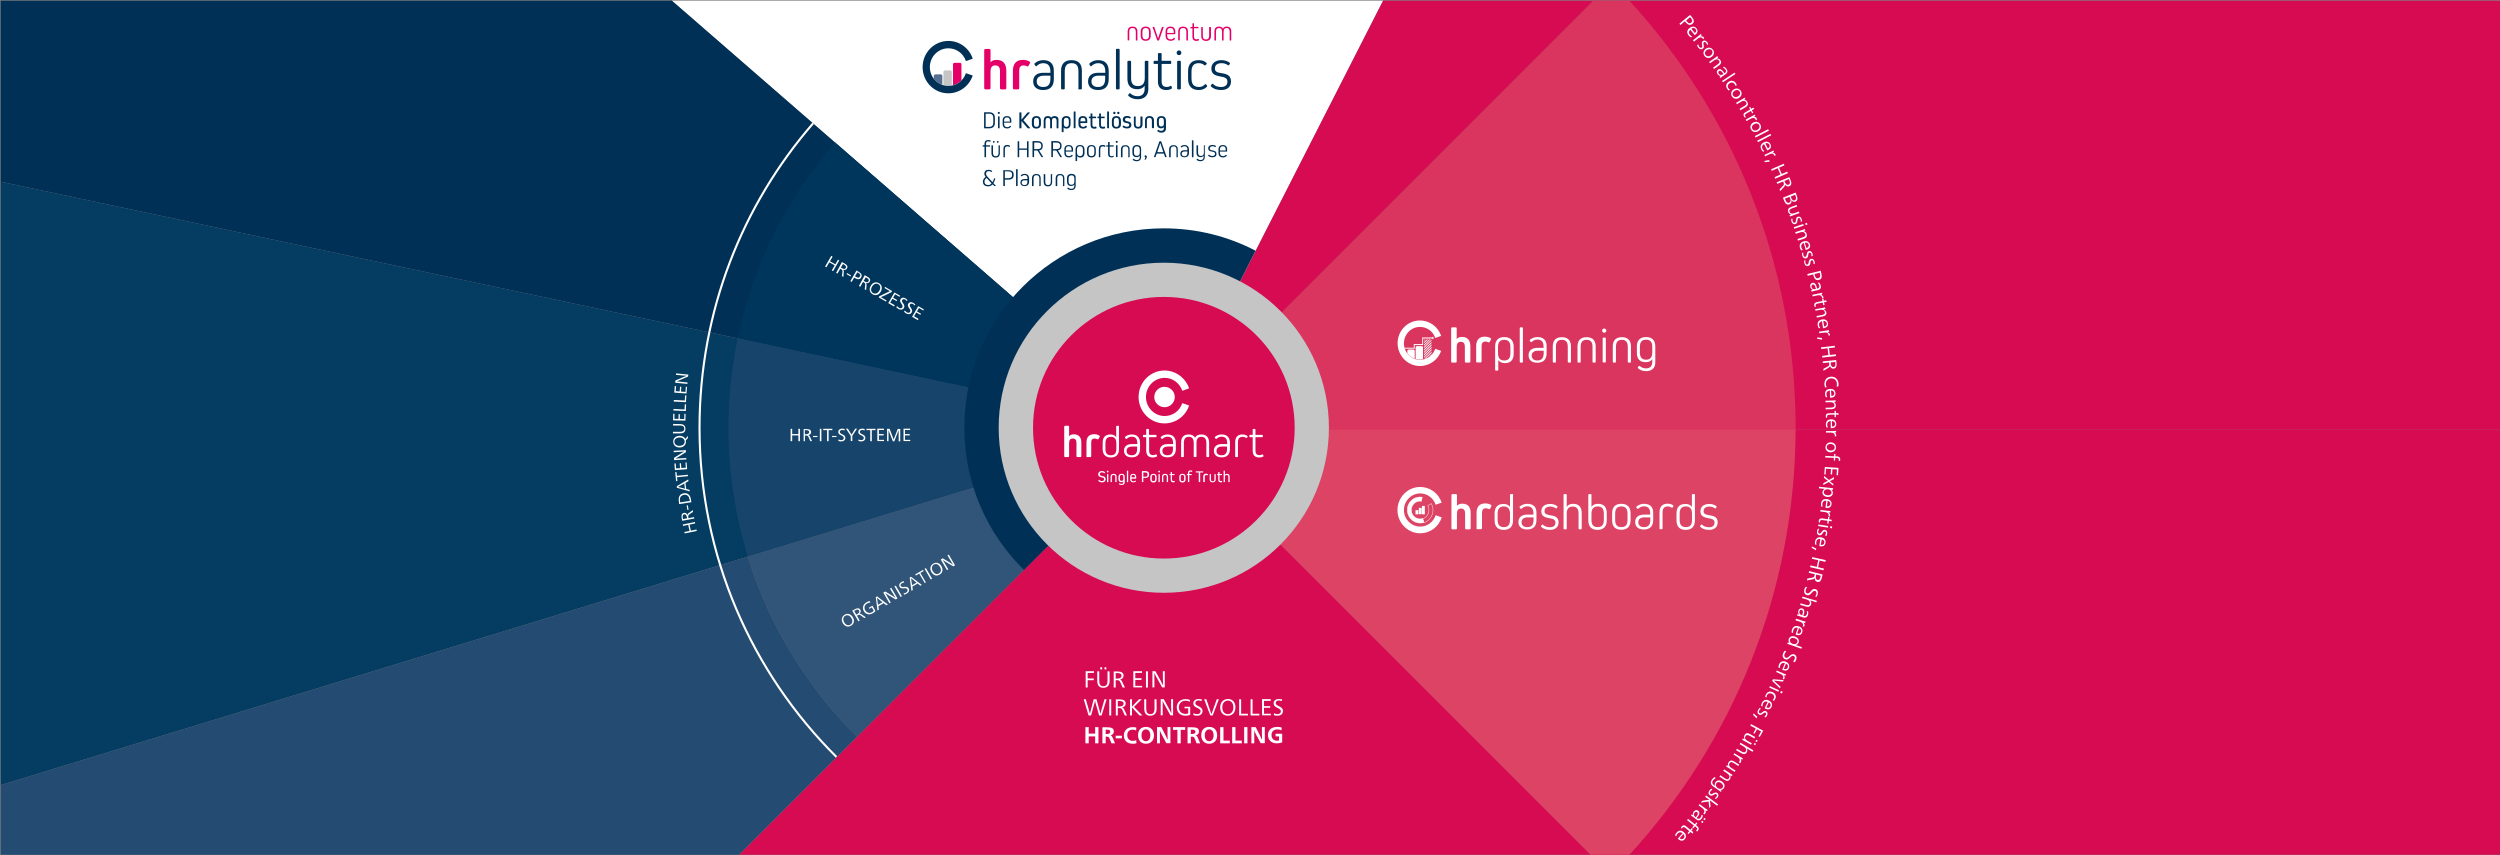
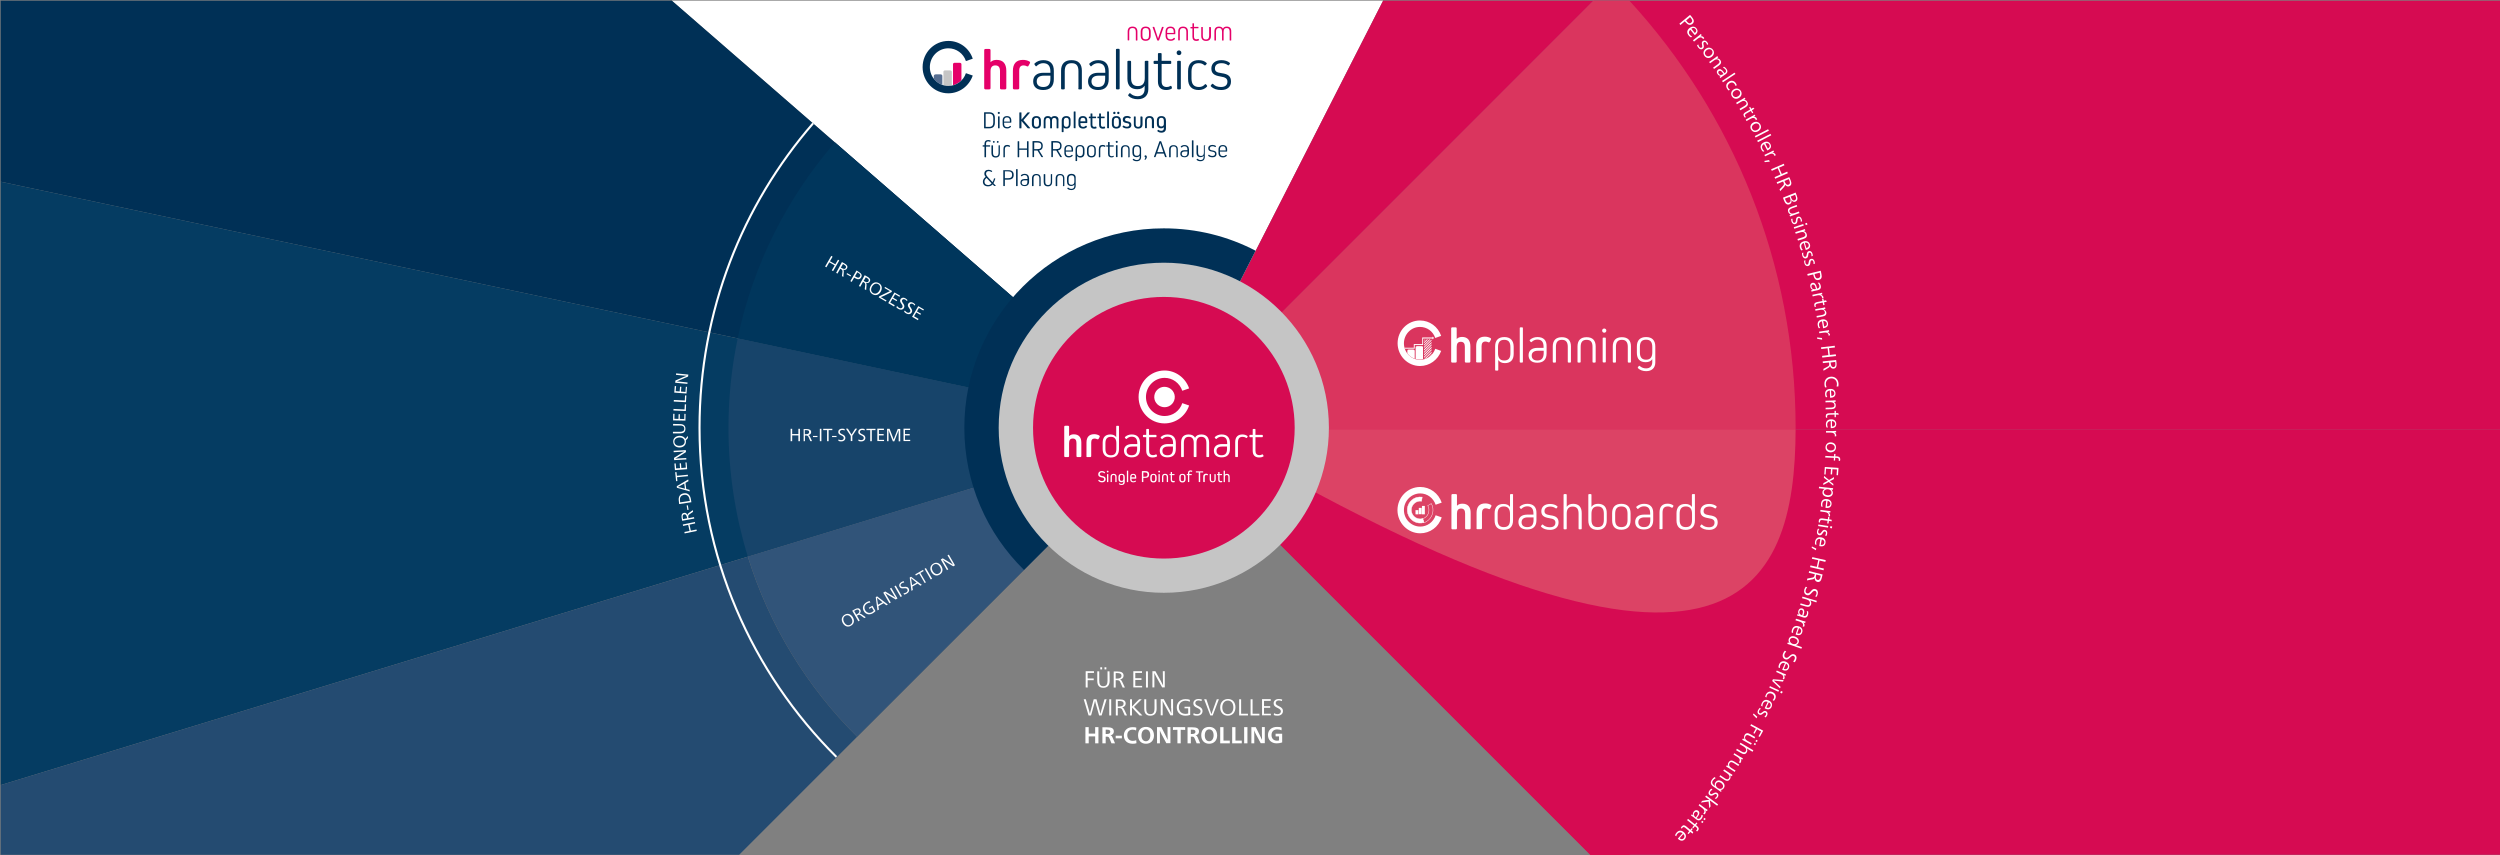
<svg xmlns="http://www.w3.org/2000/svg" xmlns:xlink="http://www.w3.org/1999/xlink" version="1.1" id="Ebene_1" x="0px" y="0px" width="1899.5px" height="650px" viewBox="0 0 1899.5 650" style="enable-background:new 0 0 1899.5 650;" xml:space="preserve">
  <rect x="0" y="0" width="1899.5" height="650" fill="#808080" stroke="none" />
  <style type="text/css">
	.st0{clip-path:url(#SVGID_00000031907649429905905650000011548237037521611393_);}
	.st1{clip-path:url(#SVGID_00000160869988497178900080000012227451844666816159_);fill:#FFFFFF;}
	.st2{clip-path:url(#SVGID_00000160869988497178900080000012227451844666816159_);fill:#003056;}
	.st3{clip-path:url(#SVGID_00000160869988497178900080000012227451844666816159_);fill:#053C62;}
	.st4{clip-path:url(#SVGID_00000160869988497178900080000012227451844666816159_);fill:#D60B52;}
	.st5{clip-path:url(#SVGID_00000031907649429905905650000011548237037521611393_);fill:#E4E4E4;}
	.st6{clip-path:url(#SVGID_00000054240325718106347180000004366025531436748190_);fill:#DA355E;}
	.st7{clip-path:url(#SVGID_00000005945379582610141510000005112582512975776385_);fill:#244B71;}
	.st8{clip-path:url(#SVGID_00000000931318209377742960000016045533634910365829_);fill:#70706E;}
	.st9{clip-path:url(#SVGID_00000049930737734082608350000000800308834878843317_);fill:#00365C;}
	.st10{clip-path:url(#SVGID_00000049930737734082608350000000800308834878843317_);fill:#17446A;}
	.st11{clip-path:url(#SVGID_00000049930737734082608350000000800308834878843317_);fill:#315479;}
	.st12{clip-path:url(#SVGID_00000049930737734082608350000000800308834878843317_);fill:#FFFFFF;}
	.st13{clip-path:url(#SVGID_00000049930737734082608350000000800308834878843317_);fill:#E4003A;}
	.st14{clip-path:url(#SVGID_00000049930737734082608350000000800308834878843317_);fill:#D60B52;}
	.st15{clip-path:url(#SVGID_00000049930737734082608350000000800308834878843317_);fill:#DC4365;}
	.st16{clip-path:url(#SVGID_00000049930737734082608350000000800308834878843317_);fill:none;stroke:#FFFFFF;stroke-width:1.586;}
	.st17{clip-path:url(#SVGID_00000031907649429905905650000011548237037521611393_);fill:#D60B52;}
	.st18{clip-path:url(#SVGID_00000138573789040982155600000011087887564681821614_);fill:#003056;}
	.st19{clip-path:url(#SVGID_00000138573789040982155600000011087887564681821614_);fill:#C5C5C5;}
	.st20{clip-path:url(#SVGID_00000138573789040982155600000011087887564681821614_);fill:#D60B52;}
	.st21{clip-path:url(#SVGID_00000138573789040982155600000011087887564681821614_);fill:#FFFFFF;}
	.st22{clip-path:url(#SVGID_00000138573789040982155600000011087887564681821614_);fill:#E50069;}
	.st23{clip-path:url(#SVGID_00000138573789040982155600000011087887564681821614_);fill:#566E91;}
	
		.st24{clip-path:url(#SVGID_00000138573789040982155600000011087887564681821614_);fill:none;stroke:#FFFFFF;stroke-width:0.32;stroke-miterlimit:10;}
	.st25{clip-path:url(#SVGID_00000031907649429905905650000011548237037521611393_);fill:#FFFFFF;}
	.st26{clip-path:url(#SVGID_00000081644682584223137290000001826332893969290121_);fill:#FFFFFF;}
	.st27{clip-path:url(#SVGID_00000041297325219141636000000015918063347466641820_);fill:#FFFFFF;}
	.st28{clip-path:url(#SVGID_00000086674335071651498450000005070216584800703106_);fill:#FFFFFF;}
</style>
  <g>
    <g>
      <defs>
        <rect id="SVGID_1_" width="1900" height="650" />
      </defs>
      <clipPath id="SVGID_00000176739595920759906940000015080908216064997041_">
        <use xlink:href="#SVGID_1_" style="overflow:visible;" />
      </clipPath>
      <g style="clip-path:url(#SVGID_00000176739595920759906940000015080908216064997041_);">
        <defs>
          <rect id="SVGID_00000075126891978514516850000005316827340169866399_" x="0.5" y="0.5" width="1899" height="649" />
        </defs>
        <clipPath id="SVGID_00000165943092679239443280000002865673463389059517_">
          <use xlink:href="#SVGID_00000075126891978514516850000005316827340169866399_" style="overflow:visible;" />
        </clipPath>
        <path style="clip-path:url(#SVGID_00000165943092679239443280000002865673463389059517_);fill:#FFFFFF;" d="M1394.1-673.2     L885,326.1L38.5-409.7C379.9-802.4,930.5-909.4,1394.1-673.2" />
        <path style="clip-path:url(#SVGID_00000165943092679239443280000002865673463389059517_);fill:#003056;" d="M-212,92.9     c41.2-193.9,120.6-353,250.6-502.6L885,326.1L-212,92.9z" />
        <path style="clip-path:url(#SVGID_00000165943092679239443280000002865673463389059517_);fill:#053C62;" d="M-212.1,92.9     L885,326.1L-187.6,654C-245.6,464.4-253.3,286.8-212.1,92.9" />
        <path style="clip-path:url(#SVGID_00000165943092679239443280000002865673463389059517_);fill:#D60B52;" d="M1678-467     c219,219,328.5,483.3,328.5,793.1H885L1678-467z" />
      </g>
      <polygon style="clip-path:url(#SVGID_00000176739595920759906940000015080908216064997041_);fill:#E4E4E4;" points="1210.5,0.5     885,326.1 1210.6,0.5   " />
      <g style="clip-path:url(#SVGID_00000176739595920759906940000015080908216064997041_);">
        <defs>
          <polygon id="SVGID_00000004508194596806866850000013634212673904110996_" points="1210.5,0.5 885,326.1 1373.4,326.1       1373.4,0.5     " />
        </defs>
        <clipPath id="SVGID_00000131345778482261201350000005879367368340143512_">
          <use xlink:href="#SVGID_00000004508194596806866850000013634212673904110996_" style="overflow:visible;" />
        </clipPath>
        <path style="clip-path:url(#SVGID_00000131345778482261201350000005879367368340143512_);fill:#DA355E;" d="M1238,0.5h-27.4     L885,326.1h479.3c0-0.4,0-0.7,0-1.1C1364.3,199.9,1316.4,86,1238,0.5" />
      </g>
      <g style="clip-path:url(#SVGID_00000176739595920759906940000015080908216064997041_);">
        <defs>
          <rect id="SVGID_00000026158418452717305850000017677982207740882352_" x="0.5" y="0.5" width="1899" height="649" />
        </defs>
        <clipPath id="SVGID_00000122702760939270804440000016529260187759182260_">
          <use xlink:href="#SVGID_00000026158418452717305850000017677982207740882352_" style="overflow:visible;" />
        </clipPath>
        <path style="clip-path:url(#SVGID_00000122702760939270804440000016529260187759182260_);fill:#244B71;" d="M91.9,1119.1     C-48.3,979-129.6,843.5-187.6,654L885,326.1L91.9,1119.1z" />
      </g>
      <g style="clip-path:url(#SVGID_00000176739595920759906940000015080908216064997041_);">
        <defs>
          <polygon id="SVGID_00000139282777859864729490000001995456189083490945_" points="544.5,430.2 544.5,649.5 561.5,649.5       885,326.1     " />
        </defs>
        <clipPath id="SVGID_00000131341276322973749700000006281834189785410177_">
          <use xlink:href="#SVGID_00000139282777859864729490000001995456189083490945_" style="overflow:visible;" />
        </clipPath>
        <path style="clip-path:url(#SVGID_00000131341276322973749700000006281834189785410177_);fill:#70706E;" d="M885,326.1     l-316.8,96.8c16.2,52.4,45.1,99.2,83,136.8L885,326.1z" />
      </g>
      <g style="clip-path:url(#SVGID_00000176739595920759906940000015080908216064997041_);">
        <defs>
          <rect id="SVGID_00000111870044574357222680000003874874717344779917_" x="0.5" y="0.5" width="1899" height="649" />
        </defs>
        <clipPath id="SVGID_00000102537980595435281650000000505434110312909988_">
          <use xlink:href="#SVGID_00000111870044574357222680000003874874717344779917_" style="overflow:visible;" />
        </clipPath>
        <path style="clip-path:url(#SVGID_00000102537980595435281650000000505434110312909988_);fill:#00365C;" d="M634.4,108.2     c-36.2,41.8-62.2,92.7-73.9,148.9l324.5,69L634.4,108.2z" />
        <path style="clip-path:url(#SVGID_00000102537980595435281650000000505434110312909988_);fill:#17446A;" d="M560.5,257.1     c-4.6,21.9-7,44.6-7,67.9c0,34.1,5.2,67,14.7,97.9L885,326.1L560.5,257.1z" />
        <path style="clip-path:url(#SVGID_00000102537980595435281650000000505434110312909988_);fill:#315479;" d="M885,326.1     l-316.8,96.8c16.2,52.4,45.1,99.2,83,136.8L885,326.1z" />
        <path style="clip-path:url(#SVGID_00000102537980595435281650000000505434110312909988_);fill:#FFFFFF;" d="M641.9,467     c-2.4,1.4-3,3.9-1.5,6.5c1.5,2.5,3.9,3.3,6.2,1.9c2.3-1.3,2.9-3.8,1.4-6.4C646.6,466.6,644.1,465.7,641.9,467 M642.2,467.9     c1.7-1,3.5-0.3,4.7,1.8c1.2,2,0.8,4-0.8,4.9c-1.7,1-3.5,0.3-4.7-1.8C640.3,470.8,640.6,468.8,642.2,467.9 M652.2,472.1l1-0.6     l-2.1-3.7l0.6-0.3c1-0.6,1.5-0.5,2.3,0.1l2.7,2l1.1-0.6l-3.1-2.2c-0.6-0.4-1.1-0.6-1.7-0.5c0.9-0.9,1.3-1.9,0.7-3     c-0.9-1.5-2.4-1.4-4.2-0.4l-2,1.1L652.2,472.1z M649,464.2l0.7-0.4c1.4-0.8,2.4-1,3,0.1c0.6,1,0,1.9-1.4,2.7l-0.7,0.4L649,464.2z      M660.8,456.7c-0.9,0.1-1.6,0.4-2.4,0.9c-2.6,1.5-3.5,4.2-2.1,6.7c1.4,2.5,4.1,3.2,6.8,1.7c0.8-0.4,1.4-1,2.1-1.7l-2.3-4.1     l-2.8,1.6l0.5,0.8l1.8-1.1l1.5,2.6c-0.4,0.4-0.8,0.7-1.3,1c-1.9,1.1-4,0.6-5.2-1.4c-1.1-2-0.5-4.1,1.5-5.2     c0.7-0.4,1.5-0.7,2.4-0.7L660.8,456.7z M666.4,453.1l-1,0.6l1.3,10.1l1.1-0.6l-0.4-2.6l4-2.3l2.1,1.6l1.1-0.6L666.4,453.1z      M670.5,457.6l-3.4,1.9l-0.5-3.4c-0.1-0.5-0.2-1.4-0.3-1.9c0.4,0.4,1.1,0.9,1.5,1.2L670.5,457.6z M678.9,451.7     c0.4,0.7,1.2,2.1,1.6,2.6c-0.6-0.4-1.4-1-2.1-1.4l-5.8-3.5l-1.5,0.9l4.7,8.1l1-0.6l-2.9-5c-0.4-0.7-1-1.8-1.4-2.2     c0.5,0.4,1.5,1,2.2,1.4l5.9,3.5l1.3-0.8l-4.7-8.1l-1,0.6L678.9,451.7z M680.6,444.9l-1,0.6l4.7,8.1l1-0.6L680.6,444.9z      M686.7,441.6c-0.7,0.1-1.3,0.3-1.9,0.7c-1.5,0.9-2,2.4-1.3,3.6c0.6,1,1.5,1.3,3.3,1.1c1.6-0.2,2.2,0.1,2.6,0.8     c0.5,0.8,0.1,1.8-0.9,2.4c-0.5,0.3-1.1,0.5-2,0.6l0.4,1c0.7-0.1,1.4-0.4,2.1-0.8c1.6-0.9,2.2-2.5,1.4-3.9     c-0.6-1.1-1.6-1.4-3.4-1.2c-1.6,0.2-2.2,0-2.6-0.7c-0.4-0.7,0-1.6,0.9-2.1c0.5-0.3,1-0.5,1.7-0.5L686.7,441.6z M692.2,438.2     l-1,0.6l1.3,10.1l1.1-0.6l-0.4-2.6l4-2.3l2.1,1.6l1.1-0.6L692.2,438.2z M696.4,442.7l-3.4,1.9l-0.5-3.4c-0.1-0.5-0.2-1.4-0.3-1.9     c0.4,0.4,1.1,0.9,1.5,1.2L696.4,442.7z M703.5,442.5l-4.2-7.2l2.5-1.4l-0.5-0.9l-5.9,3.4l0.5,0.9l2.5-1.5l4.2,7.2L703.5,442.5z      M703.5,431.6l-1,0.6l4.7,8.1l1-0.6L703.5,431.6z M709.2,428.2c-2.4,1.4-3,3.9-1.5,6.5c1.5,2.5,3.9,3.3,6.2,1.9     c2.3-1.3,2.9-3.8,1.4-6.4C713.9,427.7,711.4,426.9,709.2,428.2 M709.5,429c1.7-1,3.5-0.3,4.7,1.8c1.2,2,0.8,4-0.8,4.9     c-1.7,1-3.5,0.3-4.7-1.8C707.6,432,707.9,430,709.5,429 M722.6,426.5c0.4,0.7,1.2,2.1,1.6,2.6c-0.6-0.4-1.4-1-2.1-1.4l-5.8-3.5     l-1.5,0.9l4.7,8.1l1-0.6l-2.9-5c-0.4-0.7-1-1.8-1.4-2.2c0.5,0.4,1.5,1,2.2,1.4l5.9,3.5l1.3-0.8l-4.7-8.1l-1,0.6L722.6,426.5z" />
        <path style="clip-path:url(#SVGID_00000102537980595435281650000000505434110312909988_);fill:#FFFFFF;" d="M607.8,325.8h-1.2v4     h-4.7v-4h-1.2v9.4h1.2v-4.4h4.7v4.4h1.2V325.8z M610.4,335.2h1.2v-4.3h0.7c1.2,0,1.6,0.3,2,1.2l1.4,3.1h1.3l-1.6-3.4     c-0.3-0.6-0.6-1-1.2-1.2c1.2-0.3,2.1-1,2.1-2.2c0-1.7-1.3-2.4-3.4-2.4h-2.3v9.2H610.4z M611.5,326.8h0.8c1.6,0,2.5,0.3,2.5,1.5     c0,1.1-0.9,1.6-2.5,1.6h-0.8V326.8z M621.1,331.2h-3.4v0.9h3.4V331.2z M624.1,325.8h-1.2v9.4h1.2V325.8z M629.6,335.2v-8.4h2.8     v-1h-6.9v1h2.9v8.4H629.6z M635.6,331.2h-3.4v0.9h3.4V331.2z M641.8,326c-0.6-0.2-1.3-0.3-2-0.3c-1.8,0-2.9,1-2.9,2.5     c0,1.2,0.6,1.9,2.3,2.6c1.5,0.7,1.9,1.2,1.9,2c0,1-0.8,1.6-2,1.6c-0.6,0-1.2-0.1-2-0.5L637,335c0.7,0.3,1.4,0.4,2.2,0.4     c1.9,0,3.1-1.1,3.1-2.7c0-1.2-0.7-2-2.3-2.7c-1.5-0.7-1.9-1.1-1.9-1.9c0-0.8,0.8-1.4,1.8-1.4c0.6,0,1.1,0.1,1.8,0.4L641.8,326z      M642.8,325.8l3.6,5.4v3.9h1.2v-4l3.6-5.4h-1.4l-1.3,2.1c-0.4,0.6-1.2,1.9-1.5,2.4c-0.3-0.5-1.1-1.7-1.5-2.4l-1.3-2.1h-1.4V325.8     z M657,326c-0.6-0.2-1.3-0.3-2-0.3c-1.8,0-2.9,1-2.9,2.5c0,1.2,0.6,1.9,2.3,2.6c1.5,0.7,1.9,1.2,1.9,2c0,1-0.8,1.6-2,1.6     c-0.6,0-1.2-0.1-2-0.5l-0.1,1.1c0.7,0.3,1.4,0.4,2.2,0.4c1.9,0,3.1-1.1,3.1-2.7c0-1.2-0.7-2-2.3-2.7c-1.5-0.7-1.9-1.1-1.9-1.9     c0-0.8,0.8-1.4,1.8-1.4c0.6,0,1.1,0.1,1.8,0.4L657,326z M662.4,335.2v-8.4h2.8v-1h-6.9v1h2.9v8.4H662.4z M671.8,334.2h-4v-3.4     h3.6v-1h-3.6v-3.1h3.8v-1h-5v9.4h5.1v-0.9H671.8z M675.9,325.8H674v9.4h1.1v-6.3v-2.2c0.2,0.6,0.5,1.6,0.7,2l2.6,6.6h1.1l2.6-6.7     c0.2-0.4,0.5-1.2,0.7-1.8v2.2v6.3h1.2v-9.4h-1.9l-2.4,6.2c-0.2,0.4-0.5,1.4-0.7,1.9c-0.2-0.6-0.5-1.5-0.7-2L675.9,325.8z      M691.6,334.2h-4v-3.4h3.6v-1h-3.6v-3.1h3.9v-1h-5v9.4h5.1V334.2z" />
        <path style="clip-path:url(#SVGID_00000102537980595435281650000000505434110312909988_);fill:#FFFFFF;" d="M637.7,197.9l-1-0.6     l-2,3.5l-4.1-2.3l2-3.5l-1-0.6l-4.7,8.1l1,0.6l2.2-3.8l4.1,2.3l-2.2,3.8l1,0.6L637.7,197.9z M635.3,207.3l1,0.6l2.1-3.7l0.6,0.3     c1,0.6,1.2,1,1.1,2l-0.4,3.3l1.1,0.6l0.3-3.8c0.1-0.7,0-1.2-0.5-1.7c1.2,0.4,2.3,0.2,2.9-0.9c0.9-1.5,0.1-2.8-1.8-3.8l-2-1.1     L635.3,207.3z M640.5,200.6l0.7,0.4c1.4,0.8,2,1.6,1.4,2.6c-0.6,1-1.6,0.9-3,0.1l-0.7-0.4L640.5,200.6z M646.6,209.2l-3-1.7     l-0.4,0.8l3,1.7L646.6,209.2z M650.8,205.5l-4.7,8.1l1,0.6l1.9-3.3l0.8,0.5c1.7,1,3.5,1.2,4.5-0.6s0.1-3.1-1.8-4.2L650.8,205.5z      M651.4,206.9l0.7,0.4c1.5,0.8,2,1.7,1.3,2.8c-0.7,1.2-1.7,1.1-3.1,0.2l-0.7-0.4L651.4,206.9z M652.6,217.3l1,0.6l2.1-3.7     l0.6,0.3c1,0.6,1.2,1,1.1,2l-0.4,3.3l1.1,0.6l0.3-3.8c0.1-0.7,0-1.2-0.5-1.7c1.2,0.4,2.3,0.2,2.9-0.9c0.9-1.5,0.1-2.8-1.8-3.8     l-2-1.1L652.6,217.3z M657.8,210.7l0.7,0.4c1.4,0.8,2,1.6,1.4,2.6s-1.6,0.9-3,0.1l-0.7-0.4L657.8,210.7z M667.9,215.2     c-2.4-1.4-4.9-0.6-6.3,2c-1.5,2.5-0.9,5,1.4,6.4c2.3,1.3,4.7,0.6,6.2-2C670.6,219,670.1,216.5,667.9,215.2 M667.3,215.9     c1.7,1,2,2.9,0.8,5c-1.2,2-3,2.7-4.7,1.8c-1.7-1-2-2.9-0.8-5C663.8,215.7,665.7,215,667.3,215.9 M677.3,222l0.5-0.9l-5.3-3.1     l-0.5,0.8l4.2,2.4c-0.5,0.2-3.8,1.8-8.1,3.9l-0.5,0.8l5.5,3.2l0.5-0.8l-4.4-2.6C670,225.6,672.4,224.5,677.3,222 M679.8,231.9     l-3.4-2l1.7-2.9l3.1,1.8l0.5-0.8l-3.1-1.8l1.5-2.6l3.3,1.9l0.5-0.8l-4.3-2.5l-4.7,8.1l4.4,2.6L679.8,231.9z M689.5,228     c-0.4-0.5-0.9-0.9-1.5-1.3c-1.5-0.9-3.1-0.6-3.8,0.7c-0.6,1-0.4,1.9,0.7,3.4c0.9,1.3,1.1,1.9,0.7,2.7c-0.5,0.8-1.5,1-2.5,0.4     c-0.5-0.3-1-0.7-1.5-1.4l-0.6,0.9c0.4,0.6,1,1,1.7,1.4c1.6,0.9,3.3,0.6,4.1-0.8c0.6-1.1,0.4-2.1-0.6-3.5     c-0.9-1.3-1.1-1.9-0.7-2.6c0.4-0.7,1.4-0.8,2.3-0.3c0.5,0.3,0.9,0.7,1.3,1.2L689.5,228z M695.4,231.4c-0.4-0.5-0.9-0.9-1.5-1.3     c-1.5-0.9-3.1-0.6-3.8,0.7c-0.6,1-0.4,1.9,0.7,3.4c0.9,1.3,1.1,1.9,0.7,2.7c-0.5,0.8-1.5,1-2.5,0.4c-0.5-0.3-1-0.7-1.5-1.4     l-0.6,0.9c0.4,0.6,1,1,1.7,1.4c1.6,0.9,3.3,0.6,4.1-0.8c0.6-1.1,0.4-2.1-0.6-3.5c-0.9-1.3-1.1-1.9-0.7-2.6s1.4-0.8,2.3-0.3     c0.5,0.3,0.9,0.7,1.3,1.2L695.4,231.4z M697.9,242.3l-3.4-2l1.7-2.9l3.1,1.8l0.5-0.8l-3.1-1.8l1.5-2.6l3.3,1.9l0.5-0.8l-4.3-2.5     l-4.7,8.1l4.4,2.6L697.9,242.3z" />
        <path style="clip-path:url(#SVGID_00000102537980595435281650000000505434110312909988_);fill:#E4003A;" d="M1364.3,326.1H885     l323.4,323.4h29.6C1316.2,564.3,1364,450.8,1364.3,326.1" />
        <path style="clip-path:url(#SVGID_00000102537980595435281650000000505434110312909988_);fill:#D60B52;" d="M1678,1119.2     L885,326.1h1121.5C2006.5,635.8,1897,900.2,1678,1119.2" />
-         <path style="clip-path:url(#SVGID_00000102537980595435281650000000505434110312909988_);fill:#DC4365;" d="M1364.3,326.1H885     l323.4,323.4h29.6C1316.2,564.3,1364,450.8,1364.3,326.1" />
+         <path style="clip-path:url(#SVGID_00000102537980595435281650000000505434110312909988_);fill:#DC4365;" d="M1364.3,326.1H885     h29.6C1316.2,564.3,1364,450.8,1364.3,326.1" />
        <path style="clip-path:url(#SVGID_00000102537980595435281650000000505434110312909988_);fill:none;stroke:#FFFFFF;stroke-width:1.586;" d="     M617.8,93.7c-53.8,62-86.3,142.8-86.3,231.3c0,97.8,39.8,186.2,104,250.1" />
        <path style="clip-path:url(#SVGID_00000102537980595435281650000000505434110312909988_);fill:#FFFFFF;" d="M518.8,398.5l0.2,1.1     l3.9-0.8l1,4.6l-3.9,0.8l0.2,1.1l9.2-1.9l-0.2-1.1l-4.3,0.9l-1-4.6l4.3-0.9l-0.2-1.1L518.8,398.5z M527.5,394l-0.2-1.1l-4.2,0.8     L523,393c-0.2-1.2,0-1.6,0.8-2.2l2.8-1.9l-0.2-1.3l-3.1,2.2c-0.6,0.4-0.9,0.8-1,1.5c-0.5-1.2-1.3-1.9-2.6-1.6     c-1.7,0.3-2.1,1.7-1.8,3.8l0.4,2.2L527.5,394z M519,394.4l-0.2-0.8c-0.3-1.6-0.1-2.6,1-2.8c1.1-0.2,1.8,0.6,2.1,2.2l0.2,0.8     L519,394.4z M521.7,384.1l0.6,3.4l0.9-0.2l-0.6-3.4L521.7,384.1z M516,383l9.3-1.4l-0.3-2c-0.4-3-2.1-5.3-5.4-4.8     c-3.4,0.5-4.3,3.1-3.8,6.2L516,383z M516.8,381.7l-0.1-0.7c-0.4-2.6,0.2-4.5,3-5c2.7-0.4,3.9,1.3,4.3,3.9l0.1,0.7L516.8,381.7z      M514.2,369.4l0.1,1.2l9.8,2.8l-0.2-1.2l-2.5-0.7l-0.6-4.6l2.3-1.3l-0.2-1.3L514.2,369.4z M519.9,367.4l0.5,3.9l-3.4-0.9     c-0.5-0.1-1.3-0.3-1.9-0.4c0.5-0.2,1.3-0.7,1.7-0.9L519.9,367.4z M522.6,360.7l-8.3,0.8l-0.3-2.8l-1,0.1l0.7,6.8l1-0.1l-0.3-2.9     l8.3-0.8L522.6,360.7z M520.8,351.4l0.3,3.9l-3.4,0.3l-0.3-3.6l-1,0.1l0.3,3.6l-3,0.2l-0.3-3.8l-1,0.1l0.4,5l9.3-0.7l-0.4-5.1     H520.8z M517,343.3c0.8,0,2.4-0.2,3-0.2c-0.6,0.3-1.6,0.8-2.2,1.2l-5.7,3.6l0.1,1.7l9.3-0.5l-0.1-1.1l-5.7,0.3     c-0.8,0-2,0.1-2.6,0.2c0.6-0.3,1.6-0.9,2.3-1.3l5.8-3.7l-0.1-1.5l-9.3,0.5l0.1,1.1L517,343.3z M511.5,335.6c0.1,2.7,2,4.5,5,4.4     c2.9-0.1,4.7-1.9,4.7-4.6c0-0.3,0-0.5-0.1-0.8l1.6-1.8v-1.6l-2,2.3c-0.7-1.5-2.3-2.4-4.5-2.4     C513.3,331.3,511.4,333.1,511.5,335.6 M512.4,335.7c-0.1-1.9,1.4-3.2,3.8-3.3c2.3-0.1,3.9,1.2,4,3c0.1,1.9-1.4,3.3-3.8,3.3     C514.1,338.9,512.5,337.6,512.4,335.7 M511.4,322.1v1.2h5.2c1.9,0,3.3,0.5,3.3,2.4s-1.4,2.4-3.3,2.4h-5.3v1.2h5.4     c2.4,0,4.1-0.9,4.1-3.5c0-2.5-1.6-3.6-4.1-3.6L511.4,322.1z M520,314.4l-0.1,4l-3.4-0.1l0.1-3.6h-1l-0.1,3.6l-3.1-0.1l0.1-3.8h-1     l-0.1,5l9.4,0.2l0.1-5.1L520,314.4z M511.7,310.7v1.2l9.4,0.4l0.2-5.1h-1l-0.2,3.9L511.7,310.7z M512,303.9l-0.1,1.2l9.3,0.5     l0.3-5.1l-1-0.1l-0.2,3.9L512,303.9z M521.1,293.9l-0.3,3.9l-3.4-0.3l0.3-3.6l-1-0.1l-0.3,3.6l-3-0.2l0.3-3.8l-1-0.1l-0.4,5     l9.3,0.7l0.4-5.1H521.1z M518.7,285.3c0.8,0.1,2.4,0.2,3.1,0.2c-0.7,0.2-1.7,0.6-2.4,0.9l-6.2,2.7l-0.2,1.7l9.3,0.9l0.1-1.1     l-5.7-0.6c-0.8-0.1-2-0.2-2.6-0.2c0.6-0.2,1.7-0.6,2.4-1l6.3-2.7l0.2-1.5l-9.3-0.9l-0.1,1.1L518.7,285.3z" />
        <path style="clip-path:url(#SVGID_00000102537980595435281650000000505434110312909988_);fill:#FFFFFF;" d="M1284.1,11.3L1276,18     l0.8,1l3.3-2.8l0.7,0.8c1.4,1.7,3.2,2.6,5,1.2c1.8-1.5,1.3-3.2-0.2-5.1L1284.1,11.3z M1284.1,13l0.6,0.7c1.2,1.4,1.4,2.6,0.3,3.5     c-1.2,1-2.2,0.5-3.3-0.9l-0.6-0.7L1284.1,13z M1287.7,26.7c0.1-0.1,0.3-0.2,0.4-0.3c2-1.6,2.1-3.3,0.9-4.8     c-1.3-1.7-3.4-1.8-5.3-0.3c-2,1.6-2.3,3.6-0.7,5.6c0.5,0.7,1.1,1.1,1.8,1.5l0.9-0.7c-0.7-0.3-1.3-0.7-1.8-1.3     c-1-1.3-0.9-2.7,0.4-3.8L1287.7,26.7z M1285.1,21.8c1.3-0.9,2.5-0.7,3.2,0.3c0.8,1,0.7,2-0.6,3L1285.1,21.8z M1291.9,27.6     c0.3-0.2,0.8-0.6,1.1-0.9l-0.7-0.9c-0.5,0.4-1.1,1-1.8,1.5l-4.2,3.3l0.8,1l2.9-2.3c1.4-1.1,2.8-1.2,3.6-0.2     c0.2,0.2,0.3,0.4,0.4,0.6l0.9-0.7c-0.1-0.2-0.2-0.4-0.4-0.6C1293.9,27.6,1292.9,27.4,1291.9,27.6 M1289.4,34.3     c0.2,0.7,0.5,1.3,1,1.9c0.9,1.2,2.2,1.7,3.4,0.8c0.8-0.6,1-1.5,0.6-2.9c-0.3-1.1-0.3-1.6,0.2-2c0.6-0.4,1.3-0.2,1.7,0.5     c0.3,0.4,0.6,0.9,0.7,1.5l0.9-0.5c-0.1-0.5-0.4-1.1-0.8-1.6c-0.9-1.2-2.2-1.6-3.3-0.8c-0.8,0.6-0.9,1.4-0.6,2.7     c0.3,1.3,0.3,1.8-0.2,2.2c-0.6,0.5-1.4,0.2-1.9-0.5c-0.4-0.5-0.6-1.1-0.7-1.8L1289.4,34.3z M1301.5,37.8     c-1.4-1.8-3.6-2.1-5.5-0.7c-1.9,1.4-2.2,3.6-0.9,5.4c1.3,1.8,3.5,2.1,5.4,0.7S1302.8,39.5,1301.5,37.8 M1300.7,38.3     c0.9,1.2,0.5,2.8-0.9,3.8c-1.4,1.1-3,0.9-3.9-0.3c-0.9-1.2-0.6-2.7,0.9-3.8C1298.2,37.1,1299.8,37.1,1300.7,38.3 M1304.5,44.4     c0.3-0.2,0.8-0.6,1-0.8l-0.7-1c-0.5,0.4-1.2,0.9-1.8,1.4l-4.4,3.1l0.7,1l3-2.2c1.7-1.2,3-1,3.8,0.1c0.9,1.2,0.1,2.1-1.3,3.1     l-3.2,2.3l0.7,1l3.6-2.5c1.6-1.2,2.4-2.5,1.2-4.2C1306.6,44.8,1305.6,44.4,1304.5,44.4 M1309.1,51.4c0.8,0.3,1.4,0.8,1.9,1.4     c0.8,1.1,0.5,2.1-0.6,2.8l-0.1,0.1c-0.2-0.3-0.4-0.6-0.6-0.9c-1.5-2.1-3-2.8-4.3-1.9c-1.1,0.8-1.3,2.1-0.4,3.4     c0.7,1,1.6,1.4,2.6,1.3c-0.2,0.1-0.4,0.3-0.6,0.4c-0.2,0.1-0.4,0.3-0.5,0.4l0.6,0.9c0.4-0.4,1.1-0.9,1.8-1.4     c0.3-0.2,1.3-0.8,2.1-1.4c1.5-1,2-2.4,0.8-4.1c-0.5-0.7-1.2-1.4-1.9-1.7L1309.1,51.4z M1309.5,56.2c-1.6,1.1-2.8,1-3.6-0.2     c-0.5-0.8-0.5-1.6,0.2-2c0.9-0.6,1.9-0.1,3,1.6C1309.3,55.8,1309.4,56,1309.5,56.2 M1318.6,56.2l-0.7-1l-9.5,6.3l0.7,1     L1318.6,56.2z M1319.6,64.8c-0.1-0.5-0.4-1.1-0.7-1.6c-1.3-2-3.5-2.4-5.4-1.1c-2,1.3-2.5,3.4-1.2,5.4c0.4,0.6,0.8,1,1.2,1.3     l0.9-0.7c-0.5-0.3-0.9-0.7-1.2-1.1c-0.9-1.4-0.4-2.9,1-3.8c1.4-0.9,2.9-0.6,3.8,0.7c0.3,0.5,0.5,0.9,0.6,1.4L1319.6,64.8z      M1322.7,69.1c-1.2-1.9-3.4-2.4-5.4-1.2s-2.5,3.4-1.4,5.3c1.2,1.9,3.4,2.4,5.4,1.2C1323.3,73.1,1323.8,70.9,1322.7,69.1      M1321.8,69.5c0.8,1.3,0.3,2.8-1.2,3.7s-3,0.7-3.8-0.6c-0.8-1.3-0.3-2.7,1.2-3.7C1319.5,68,1321,68.3,1321.8,69.5 M1325.1,75.9     c0.3-0.2,0.8-0.5,1.1-0.7l-0.6-1c-0.5,0.4-1.2,0.8-1.9,1.2l-4.6,2.7l0.6,1.1l3.2-1.9c1.8-1.1,3.1-0.7,3.8,0.4     c0.8,1.3-0.1,2.1-1.6,3l-3.4,2l0.6,1.1l3.8-2.2c1.7-1,2.6-2.3,1.5-4.1C1327.2,76.4,1326.2,75.9,1325.1,75.9 M1333,82.6l-0.9-0.8     l-1.5,0.9l-0.8-1.5l-0.8,0.5l0.8,1.5l-3.5,2c-1.4,0.8-2.1,1.7-1.2,3.3c0.2,0.3,0.5,0.6,0.7,0.9l0.8-0.5c-0.2-0.2-0.4-0.4-0.6-0.6     c-0.5-0.9,0-1.5,1-2.1l3.3-1.9l1,1.8l0.8-0.5l-1-1.8L1333,82.6z M1332.5,88.8c0.3-0.2,0.8-0.5,1.2-0.7l-0.6-1     c-0.5,0.4-1.2,0.8-2,1.2l-4.7,2.6l0.6,1.1l3.2-1.8c1.6-0.9,3-0.8,3.6,0.4c0.1,0.2,0.2,0.5,0.3,0.7l1-0.6c0-0.2-0.1-0.4-0.3-0.6     C1334.5,89.1,1333.5,88.7,1332.5,88.8 M1337.5,94.6c-1.1-2-3.3-2.6-5.4-1.5c-2,1.1-2.7,3.3-1.7,5.2c1.1,2,3.2,2.6,5.3,1.5     C1337.9,98.7,1338.6,96.5,1337.5,94.6 M1336.6,95c0.7,1.3,0.2,2.8-1.4,3.7c-1.6,0.9-3.1,0.5-3.8-0.8c-0.7-1.3-0.2-2.8,1.4-3.6     C1334.3,93.4,1335.9,93.7,1336.6,95 M1344,99.3l-0.6-1.1l-10.1,5.2l0.6,1.1L1344,99.3z M1345.8,102.8l-0.6-1.1l-10.1,5.2l0.6,1.1     L1345.8,102.8z M1342.8,114.3c0.2-0.1,0.4-0.1,0.5-0.2c2.2-1.1,2.8-2.7,1.9-4.5c-0.9-1.9-3-2.5-5.1-1.4c-2.2,1.1-3,3.1-1.9,5.3     c0.4,0.8,0.8,1.4,1.4,1.8l1-0.5c-0.6-0.4-1.1-0.9-1.5-1.7c-0.7-1.5-0.3-2.9,1.2-3.6L1342.8,114.3z M1341.3,109     c1.4-0.6,2.6-0.1,3.1,1c0.5,1.1,0.2,2.1-1.2,2.8L1341.3,109z M1346.7,116.1c0.4-0.2,0.9-0.4,1.2-0.7l-0.5-1.1     c-0.6,0.3-1.3,0.7-2,1.1l-4.8,2.3l0.5,1.1l3.3-1.6c1.7-0.8,3-0.6,3.6,0.6c0.1,0.3,0.2,0.5,0.2,0.7l1-0.5c0-0.2-0.1-0.4-0.2-0.7     C1348.6,116.5,1347.7,116.1,1346.7,116.1 M1344.7,122.8l-0.6-1.2l-3.6,0.7l0.4,0.9L1344.7,122.8z M1358.4,131.6l-0.5-1.2     l-4.1,1.8l-2.1-4.8l4.1-1.8l-0.5-1.2l-9.6,4.2l0.5,1.2l4.5-2l2.1,4.8l-4.5,2l0.5,1.2L1358.4,131.6z M1349.9,138.5l0.5,1.2     l4.4-1.8l0.3,0.7c0.5,1.2,0.4,1.7-0.4,2.6l-2.6,2.7l0.5,1.3l2.9-3.1c0.5-0.6,0.8-1.1,0.8-1.8c0.8,1.2,1.9,1.7,3.2,1.2     c1.8-0.7,1.9-2.4,1-4.6l-1-2.3L1349.9,138.5z M1359.1,136.1l0.4,0.9c0.7,1.7,0.7,2.8-0.5,3.3s-2.1-0.3-2.8-1.9l-0.4-0.9     L1359.1,136.1z M1354.7,150.2l0.9,2.4c0.7,1.9,2.1,3.4,4.1,2.6c1.3-0.5,1.8-1.8,1.4-3.2c0.8,1.2,1.9,1.7,3,1.2     c1.7-0.7,2-2.3,1.1-4.5l-0.9-2.4L1354.7,150.2z M1363.9,148l0.4,1.1c0.6,1.5,0.5,2.6-0.7,3.1c-1.3,0.5-2.1-0.5-2.6-1.9l-0.4-1     L1363.9,148z M1359.7,149.6l0.4,0.9c0.7,1.9,0.5,3-0.7,3.5c-1.2,0.5-2.1-0.2-2.8-2l-0.4-1.1L1359.7,149.6z M1360.9,162.9     c-0.4,0.1-0.9,0.4-1.2,0.5l0.4,1.1c0.6-0.3,1.4-0.6,2.1-0.8l5-1.8l-0.4-1.2l-3.5,1.3c-2,0.7-3.2,0.1-3.6-1.1     c-0.5-1.4,0.5-2.1,2.1-2.7l3.7-1.3l-0.4-1.2l-4.1,1.5c-1.9,0.7-3,1.8-2.3,3.8C1359,162.1,1359.8,162.7,1360.9,162.9      M1360.9,166.3c0,0.7,0.1,1.3,0.3,2.1c0.5,1.4,1.6,2.3,3,1.8c1-0.3,1.4-1.1,1.5-2.6c0.1-1.1,0.2-1.7,0.8-1.9     c0.7-0.2,1.2,0.2,1.5,1c0.2,0.5,0.3,1.1,0.2,1.7l1-0.2c0-0.5-0.1-1.2-0.3-1.8c-0.5-1.4-1.6-2.2-2.9-1.7c-1,0.3-1.3,1.1-1.4,2.4     c-0.1,1.3-0.3,1.8-0.9,2.1c-0.7,0.3-1.4-0.3-1.6-1.1c-0.2-0.6-0.3-1.3-0.1-1.9L1360.9,166.3z M1373.3,170.6l-0.4-1.3l-1.3,0.4     l0.4,1.3L1373.3,170.6z M1370.5,171.4l-0.4-1.2l-7.2,2.4l0.4,1.2L1370.5,171.4z M1370.5,175.6c0.4-0.1,0.9-0.3,1.2-0.5l-0.4-1.1     c-0.6,0.3-1.4,0.5-2.2,0.8l-5.1,1.6l0.4,1.2l3.6-1.1c2-0.6,3.2,0,3.6,1.3c0.5,1.5-0.5,2.1-2.2,2.6l-3.7,1.2l0.4,1.2l4.2-1.3     c1.9-0.6,3.1-1.6,2.4-3.7C1372.3,176.5,1371.5,175.9,1370.5,175.6 M1372,189.9c0.2,0,0.4-0.1,0.5-0.1c2.4-0.7,3.2-2.2,2.7-4.1     c-0.6-2-2.5-3-4.8-2.3c-2.4,0.7-3.5,2.5-2.8,4.9c0.2,0.8,0.6,1.5,1.1,2l1.1-0.4c-0.5-0.5-0.9-1.1-1.1-1.9     c-0.5-1.6,0.2-2.9,1.8-3.4L1372,189.9z M1371.3,184.4c1.5-0.3,2.6,0.3,2.9,1.5c0.3,1.2-0.2,2.1-1.7,2.6L1371.3,184.4z      M1369.2,192.2c-0.1,0.7,0,1.3,0.2,2.1c0.4,1.4,1.5,2.4,2.9,2c1-0.3,1.5-1,1.6-2.5c0.1-1.1,0.3-1.7,0.9-1.8     c0.7-0.2,1.2,0.3,1.4,1c0.2,0.5,0.2,1.1,0.1,1.7l1-0.2c0.1-0.5,0-1.2-0.2-1.8c-0.4-1.4-1.5-2.3-2.8-1.9c-1,0.3-1.3,1-1.5,2.3     c-0.2,1.3-0.4,1.8-1,2c-0.8,0.2-1.3-0.4-1.6-1.2c-0.2-0.6-0.2-1.3,0-2L1369.2,192.2z M1370.8,198c-0.1,0.7,0,1.3,0.2,2.1     c0.4,1.4,1.4,2.4,2.9,2c1-0.3,1.5-1,1.6-2.5c0.1-1.1,0.3-1.6,0.9-1.8c0.7-0.2,1.2,0.3,1.4,1.1c0.1,0.5,0.2,1.1,0.1,1.7l1-0.2     c0.1-0.5,0-1.2-0.2-1.8c-0.4-1.4-1.4-2.3-2.8-1.9c-1,0.3-1.4,1-1.6,2.3c-0.2,1.3-0.4,1.8-1,2c-0.8,0.2-1.3-0.4-1.5-1.2     c-0.2-0.6-0.2-1.3,0-2L1370.8,198z M1383.4,205.7l-10.2,2.5l0.3,1.3l4.2-1l0.2,1c0.5,2.1,1.7,3.8,4,3.2c2.2-0.5,2.6-2.3,2-4.6     L1383.4,205.7z M1382.6,207.2l0.2,0.9c0.4,1.8,0.2,2.9-1.3,3.3c-1.5,0.4-2.2-0.5-2.6-2.3l-0.2-0.9L1382.6,207.2z M1381.1,214.9     c0.6,0.5,1,1.3,1.2,2c0.3,1.3-0.3,2.1-1.6,2.4h-0.1c0-0.3-0.1-0.7-0.2-1c-0.6-2.5-1.7-3.7-3.3-3.4c-1.3,0.3-2,1.5-1.6,3.1     c0.3,1.2,1,1.9,2,2.2c-0.2,0-0.5,0.1-0.7,0.1c-0.2,0-0.5,0.1-0.6,0.2l0.2,1.1c0.5-0.2,1.4-0.4,2.2-0.6c0.4-0.1,1.5-0.3,2.5-0.5     c1.7-0.4,2.8-1.4,2.3-3.5c-0.2-0.8-0.6-1.7-1.2-2.3L1381.1,214.9z M1379.7,219.6c-1.9,0.4-3-0.1-3.3-1.6     c-0.2-0.9,0.2-1.6,0.9-1.8c1.1-0.2,1.8,0.6,2.2,2.6C1379.7,219.1,1379.7,219.4,1379.7,219.6 M1383.3,223.9c0.4-0.1,1-0.2,1.3-0.3     l-0.2-1.2c-0.6,0.2-1.4,0.4-2.2,0.5l-5.2,1.1l0.3,1.2l3.6-0.8c1.8-0.4,3.1,0.2,3.4,1.4c0.1,0.3,0.1,0.5,0.1,0.7l1.1-0.2     c0-0.2,0-0.4-0.1-0.7C1385,224.7,1384.2,224.1,1383.3,223.9 M1388,229.3l-0.6-1.1l-1.7,0.3l-0.3-1.7l-1,0.2l0.3,1.7l-4,0.8     c-1.5,0.3-2.5,1-2.2,2.7c0.1,0.4,0.2,0.8,0.4,1.1l0.9-0.2c-0.2-0.2-0.3-0.5-0.3-0.8c-0.2-1,0.5-1.4,1.7-1.7l3.7-0.7l0.4,2l1-0.2     l-0.4-2L1388,229.3z M1385.6,235c0.4-0.1,0.9-0.2,1.3-0.3l-0.2-1.2c-0.6,0.2-1.4,0.3-2.2,0.5l-5.3,0.9l0.2,1.2l3.7-0.7     c2.1-0.4,3.2,0.4,3.4,1.7c0.3,1.5-0.8,2-2.5,2.3l-3.8,0.7l0.2,1.2l4.3-0.8c2-0.4,3.3-1.2,2.9-3.3     C1387.3,236.2,1386.6,235.5,1385.6,235 M1385.2,249.4c0.2,0,0.4,0,0.5-0.1c2.5-0.4,3.5-1.8,3.2-3.7c-0.3-2.1-2.1-3.3-4.4-2.9     c-2.5,0.4-3.8,2-3.4,4.5c0.1,0.8,0.4,1.5,0.8,2.2l1.1-0.2c-0.5-0.6-0.8-1.2-0.9-2c-0.3-1.6,0.6-2.8,2.2-3.1L1385.2,249.4z      M1385.3,243.9c1.5-0.1,2.5,0.6,2.7,1.8s-0.4,2.1-2,2.4L1385.3,243.9z M1388.4,252.3c0.4-0.1,1-0.2,1.4-0.3l-0.2-1.2     c-0.6,0.2-1.4,0.3-2.2,0.4l-5.3,0.8l0.2,1.2l3.7-0.5c1.8-0.3,3.1,0.3,3.3,1.6v0.7l1.1-0.2v-0.7     C1390.1,253.3,1389.3,252.6,1388.4,252.3 M1384.5,258.1l-0.2-1.3l-3.7-0.4l0.1,1L1384.5,258.1z M1395,270.5l-0.2-1.3l-4.5,0.5     l-0.6-5.2l4.5-0.5l-0.2-1.3l-10.4,1.2l0.2,1.3l4.8-0.6l0.6,5.2l-4.8,0.6l0.2,1.3L1395,270.5z M1384.9,274.6l0.1,1.3l4.7-0.5     l0.1,0.8c0.1,1.3-0.1,1.8-1.1,2.3l-3.3,1.8l0.1,1.4l3.7-2.2c0.7-0.4,1.1-0.8,1.2-1.5c0.4,1.4,1.3,2.2,2.7,2.1     c1.9-0.2,2.5-1.7,2.3-4.1l-0.3-2.5L1384.9,274.6z M1394.4,275l0.1,0.9c0.2,1.8-0.1,2.9-1.4,3c-1.2,0.1-1.9-0.9-2.1-2.6l-0.1-0.9     L1394.4,275z M1396.7,293.7c0.2-0.7,0.3-1.5,0.2-2.3c-0.2-3.2-2.6-5.4-5.7-5.2c-3.4,0.2-5.2,2.7-5,6c0.1,0.8,0.2,1.6,0.5,2.2     l1.2-0.2c-0.4-0.7-0.5-1.4-0.6-2.1c-0.2-2.5,1.4-4.4,3.9-4.6c2.4-0.2,4.3,1.4,4.5,3.9c0.1,0.8-0.1,1.6-0.3,2.2L1396.7,293.7z      M1390.5,302.2h0.5c2.5-0.1,3.7-1.4,3.6-3.4c-0.1-2.1-1.7-3.5-4.1-3.3c-2.5,0.1-4,1.6-3.8,4.1c0,0.9,0.2,1.6,0.6,2.2l1.1-0.1     c-0.4-0.7-0.6-1.3-0.7-2.1c-0.1-1.6,0.9-2.7,2.6-2.9L1390.5,302.2z M1391.2,296.7c1.5,0,2.4,0.9,2.5,2.1c0.1,1.2-0.7,2-2.2,2.1     L1391.2,296.7z M1393.4,305.4c0.4,0,1-0.1,1.3-0.1v-1.2c-0.6,0.1-1.5,0.1-2.3,0.2l-5.4,0.2v1.2l3.7-0.1c2.1-0.1,3.1,0.9,3.1,2.2     c0.1,1.5-1.1,1.9-2.8,1.9l-3.9,0.1v1.2l4.4-0.1c2-0.1,3.4-0.8,3.3-2.9C1394.9,306.9,1394.3,306,1393.4,305.4 M1397.1,315.1     l-0.4-1.2h-1.8v-1.7h-1v1.7l-4.1,0.1c-1.6,0-2.6,0.5-2.6,2.3c0,0.4,0.1,0.8,0.2,1.1l1-0.1c-0.1-0.3-0.2-0.5-0.2-0.8     c0-1,0.7-1.3,1.9-1.4l3.8-0.1v2h1v-2L1397.1,315.1z M1391,325.3h0.5c2.5,0,3.7-1.2,3.7-3.2c0-2.1-1.6-3.6-3.9-3.5     c-2.5,0-4,1.4-4,3.9c0,0.9,0.2,1.6,0.5,2.3h1.1c-0.4-0.7-0.6-1.3-0.6-2.2c0-1.6,1-2.7,2.7-2.7V325.3z M1391.9,319.9     c1.5,0.1,2.4,1,2.4,2.2c0,1.2-0.8,2-2.3,2L1391.9,319.9z M1393.7,328.6h1.4v-1.2c-0.6,0.1-1.5,0.1-2.3,0.1h-5.4v1.2h3.7     c1.8,0,3,0.8,3,2.1c0,0.3,0,0.5-0.1,0.7h1.1c0.1-0.2,0.1-0.4,0.1-0.7C1395.2,329.8,1394.6,329,1393.7,328.6 M1395,340.1     c0.1-2.3-1.5-3.9-3.9-4c-2.3-0.1-4,1.5-4.1,3.7c-0.1,2.2,1.5,3.8,3.8,3.9C1393.2,343.7,1394.9,342.2,1395,340.1 M1394,339.9     c0,1.5-1.3,2.5-3.1,2.4c-1.8-0.1-2.9-1.1-2.9-2.6s1.2-2.5,3-2.4S1394,338.5,1394,339.9 M1398,350.2c0.1-0.3,0.2-0.6,0.2-1     c0.1-1.7-1-2.4-2.7-2.5h-1l0.1-1.8h-1l-0.1,1.8l-6.6-0.3l-0.1,1.2l6.6,0.3l-0.1,2h1l0.1-2h1c1.2,0.1,1.8,0.4,1.7,1.4     c0,0.2-0.1,0.5-0.1,0.7L1398,350.2z M1387.1,360.5l0.3-4.4l3.8,0.3l-0.3,4l1.1,0.1l0.3-4l3.4,0.2l-0.3,4.3l1.1,0.1l0.4-5.6     l-10.4-0.7l-0.4,5.7H1387.1z M1390.2,365.6c0.5-0.2,1.2-0.5,1.5-0.7l1.7-0.9l0.1-1.5l-3.8,2.2l-3.8-3.1l-0.1,1.4l1.7,1.3     c0.3,0.3,1.1,0.8,1.4,1c-0.4,0.1-1.2,0.6-1.6,0.8l-1.9,1l-0.1,1.4l4.2-2.3l3.4,2.8l0.1-1.3l-1.5-1.1     C1391.3,366.3,1390.7,365.9,1390.2,365.6 M1382.1,369.8l-0.1,1.2l2.6,0.3c0.5,0.1,1.6,0.2,1.9,0.2c-1,0.4-1.7,1.2-1.8,2.4     c-0.2,2,1.3,3.4,3.7,3.7c2.3,0.2,4-0.9,4.2-2.8c0.1-1.1-0.3-2.1-1.2-2.8c0.4,0,1,0.1,1.3,0.1l0.1-1.2c-0.6,0-1.5-0.1-2.3-0.2     L1382.1,369.8z M1391.6,374.4c-0.1,1.4-1.4,2.1-3.2,1.9c-1.7-0.2-2.8-1.2-2.7-2.5c0.1-1.3,1.5-2.2,3.2-2.1     C1390.6,371.9,1391.7,373,1391.6,374.4 M1387,385.8c0.2,0,0.4,0.1,0.5,0.1c2.5,0.3,3.8-0.8,4.1-2.7c0.3-2.1-1.1-3.7-3.5-4     c-2.5-0.3-4.2,0.9-4.5,3.4c-0.1,0.8,0,1.6,0.2,2.3l1.1,0.1c-0.3-0.7-0.4-1.4-0.3-2.2c0.2-1.6,1.3-2.6,3-2.4L1387,385.8z      M1388.6,380.5c1.5,0.3,2.2,1.3,2.1,2.5c-0.1,1.2-1,1.9-2.6,1.7L1388.6,380.5z M1389.2,389.4c0.4,0.1,1,0.1,1.4,0.1l0.2-1.2     c-0.6,0-1.5-0.1-2.3-0.2l-5.3-0.7l-0.2,1.2l3.7,0.5c1.8,0.2,2.9,1.2,2.7,2.5c0,0.3-0.1,0.5-0.2,0.7l1.1,0.1     c0.1-0.2,0.1-0.4,0.2-0.7C1390.6,390.8,1390.1,389.9,1389.2,389.4 M1391.8,396.1l-0.2-1.2l-1.8-0.3l0.2-1.7l-1-0.1l-0.2,1.7     l-4-0.6c-1.6-0.2-2.7,0.1-2.9,1.9c-0.1,0.4,0,0.8,0,1.1l1,0.1c-0.1-0.3-0.1-0.5-0.1-0.8c0.2-1,0.9-1.2,2.1-1l3.7,0.5l-0.3,2     l1,0.1l0.3-2L1391.8,396.1z M1391.9,401.4l0.2-1.4l-1.4-0.2l-0.2,1.4L1391.9,401.4z M1388.9,400.9l0.2-1.2l-7.5-1.2l-0.2,1.2     L1388.9,400.9z M1381.3,401.7c-0.4,0.6-0.6,1.2-0.7,2c-0.3,1.5,0.3,2.8,1.8,3c1,0.2,1.8-0.3,2.5-1.6c0.6-0.9,1-1.4,1.6-1.3     c0.7,0.1,1,0.8,0.8,1.6c-0.1,0.5-0.3,1-0.6,1.5l1,0.3c0.3-0.4,0.5-1,0.6-1.7c0.2-1.5-0.3-2.7-1.7-2.9c-1-0.2-1.6,0.3-2.4,1.4     c-0.8,1.1-1.1,1.5-1.8,1.4c-0.8-0.1-1-0.9-0.9-1.7c0.1-0.7,0.4-1.2,0.8-1.8L1381.3,401.7z M1382.3,414.9c0.2,0,0.4,0.1,0.5,0.1     c2.5,0.5,3.9-0.5,4.2-2.5c0.4-2.1-0.9-3.8-3.2-4.2c-2.5-0.5-4.2,0.7-4.7,3.1c-0.2,0.8-0.1,1.6,0,2.3l1.1,0.2     c-0.2-0.7-0.3-1.4-0.2-2.2c0.3-1.6,1.5-2.5,3.1-2.2L1382.3,414.9z M1384.2,409.8c1.5,0.4,2.1,1.4,1.9,2.6     c-0.2,1.2-1.1,1.8-2.7,1.6L1384.2,409.8z M1379.7,418.1l0.3-1.3l-3.3-1.6l-0.2,1L1379.7,418.1z M1385.5,433.3l0.3-1.3l-4.4-1     l1.1-5.1l4.4,1l0.3-1.3l-10.2-2.3l-0.3,1.3l4.8,1l-1.1,5.1l-4.8-1.1l-0.3,1.3L1385.5,433.3z M1374.6,433.9l-0.3,1.3l4.6,1.1     l-0.2,0.8c-0.3,1.3-0.7,1.6-1.8,1.8l-3.7,0.7l-0.3,1.4l4.2-0.8c0.8-0.1,1.3-0.4,1.7-1c0,1.4,0.5,2.5,1.9,2.9     c1.9,0.5,3-0.8,3.5-3.1l0.6-2.5L1374.6,433.9z M1383.4,437.4l-0.2,0.9c-0.4,1.8-1.1,2.7-2.3,2.3c-1.2-0.3-1.5-1.5-1.1-3.2     l0.2-0.9L1383.4,437.4z M1380.2,453.5c0.4-0.6,0.7-1.3,0.9-2c0.5-1.9-0.2-3.5-1.8-3.9c-1.3-0.4-2.2,0.1-3.5,1.7     c-1.2,1.4-1.8,1.7-2.7,1.5c-1.1-0.3-1.5-1.3-1.1-2.6c0.2-0.7,0.5-1.3,1.1-2l-1.1-0.4c-0.5,0.6-0.8,1.4-1.1,2.2     c-0.5,2,0.3,3.7,2,4.2c1.3,0.4,2.3-0.2,3.6-1.7c1.2-1.4,1.8-1.7,2.6-1.5c0.9,0.2,1.3,1.3,1,2.4c-0.2,0.6-0.5,1.2-0.9,1.8     L1380.2,453.5z M1380.1,457.7l0.3-1.2l-10.9-3.2l-0.3,1.2l3.6,1c2,0.6,2.6,1.8,2.3,3.1c-0.4,1.5-1.7,1.4-3.3,0.9l-3.7-1.1     l-0.3,1.2l4.2,1.2c1.9,0.6,3.5,0.3,4.1-1.7c0.3-1.1,0-2.1-0.7-2.9c0.4,0.1,1.3,0.4,2,0.6L1380.1,457.7z M1372.8,464.2     c0.2,0.8,0.3,1.6,0,2.4c-0.4,1.3-1.3,1.7-2.6,1.3h-0.1c0.1-0.3,0.3-0.7,0.4-1c0.8-2.5,0.4-4.1-1.2-4.6c-1.3-0.4-2.5,0.3-2.9,1.8     c-0.4,1.1-0.1,2.2,0.6,2.9c-0.2-0.1-0.5-0.2-0.7-0.2c-0.2-0.1-0.5-0.1-0.6-0.2l-0.3,1.1c0.5,0.1,1.4,0.3,2.2,0.6     c0.3,0.1,1.5,0.5,2.4,0.8c1.7,0.5,3.1,0.1,3.7-1.9c0.3-0.8,0.3-1.8,0.1-2.6L1372.8,464.2z M1369.3,467.5c-1.9-0.6-2.5-1.6-2.1-3     c0.3-0.9,1-1.4,1.7-1.1c1.1,0.3,1.2,1.4,0.6,3.3C1369.4,467.1,1369.3,467.3,1369.3,467.5 M1370.2,473c0.4,0.1,0.9,0.3,1.3,0.4     l0.4-1.1c-0.6-0.1-1.4-0.4-2.2-0.6l-5.1-1.6l-0.4,1.2l3.5,1.1c1.7,0.6,2.6,1.7,2.2,2.9c-0.1,0.3-0.2,0.5-0.3,0.6l1.1,0.3     c0.1-0.2,0.2-0.4,0.3-0.6C1371.3,474.6,1370.9,473.7,1370.2,473 M1364.3,482.1c0.2,0.1,0.4,0.2,0.5,0.2c2.4,0.8,3.9,0,4.5-1.8     c0.7-2-0.3-3.9-2.6-4.6c-2.4-0.8-4.3,0-5.1,2.4c-0.3,0.8-0.4,1.6-0.3,2.3l1.1,0.3c-0.1-0.8-0.1-1.4,0.2-2.2     c0.5-1.5,1.8-2.2,3.4-1.7L1364.3,482.1z M1366.9,477.2c1.4,0.6,1.9,1.7,1.5,2.9s-1.4,1.7-2.9,1.2L1366.9,477.2z M1368.7,492.9     l0.4-1.2l-2.9-1c-0.7-0.3-1.4-0.5-1.8-0.6c1-0.1,1.8-0.9,2.2-1.9c0.7-1.9-0.5-3.7-2.7-4.5c-2.2-0.8-4.1-0.1-4.8,1.8     c-0.4,1.1-0.1,2.2,0.6,3c-0.5-0.2-0.9-0.3-1.3-0.4l-0.4,1.1c0.6,0.2,1.4,0.4,2.2,0.7L1368.7,492.9z M1365.6,488     c-0.5,1.3-2,1.8-3.6,1.2s-2.4-2-2-3.2c0.5-1.3,2-1.7,3.5-1.1C1365.2,485.4,1366.1,486.7,1365.6,488 M1363.6,503.2     c0.5-0.6,0.9-1.2,1.1-1.9c0.7-1.8,0.1-3.5-1.4-4.1c-1.2-0.5-2.2-0.1-3.7,1.3c-1.3,1.3-2,1.5-2.8,1.2c-1-0.4-1.3-1.5-0.9-2.8     c0.3-0.6,0.6-1.2,1.3-1.9l-1.1-0.6c-0.5,0.6-1,1.3-1.3,2.1c-0.8,1.9-0.1,3.7,1.5,4.4c1.3,0.5,2.4,0.1,3.8-1.3     c1.3-1.3,2-1.5,2.7-1.2c0.9,0.3,1.2,1.4,0.7,2.5c-0.2,0.6-0.6,1.1-1.1,1.7L1363.6,503.2z M1354.1,508.9c0.1,0.1,0.4,0.2,0.5,0.2     c2.3,0.9,3.9,0.3,4.6-1.5c0.8-2-0.1-3.9-2.3-4.8c-2.3-0.9-4.3-0.2-5.2,2.1c-0.3,0.8-0.5,1.5-0.4,2.3l1.1,0.4     c-0.1-0.8,0-1.4,0.3-2.2c0.6-1.5,2-2.1,3.5-1.5L1354.1,508.9z M1357,504.2c1.4,0.7,1.8,1.8,1.3,3c-0.5,1.1-1.5,1.6-2.9,1     L1357,504.2z M1355.2,513c0.4,0.2,0.9,0.4,1.3,0.5l0.5-1.1c-0.6-0.2-1.4-0.5-2.1-0.8l-4.9-2.1l-0.5,1.1l3.4,1.5     c1.7,0.7,2.4,1.9,1.9,3.1c-0.1,0.3-0.2,0.5-0.4,0.6l1,0.4c0.1-0.2,0.2-0.4,0.4-0.6C1356.2,514.7,1355.9,513.8,1355.2,513      M1354.7,517.9l0.5-1.2l-8.1-0.6l-0.6,1.3l5.9,5.6l0.5-1.1l-3.8-3.5c-0.4-0.3-1-0.9-1.4-1.3c0.5,0.1,1.4,0.2,1.9,0.2     L1354.7,517.9z M1353.9,526.9l0.6-1.3l-1.3-0.6l-0.6,1.3L1353.9,526.9z M1351.2,525.6l0.5-1.1l-6.9-3.2l-0.5,1.1L1351.2,525.6z      M1347.8,532.5c0.4-0.4,0.7-0.9,1-1.4c1-2.1,0.2-4.2-1.9-5.2s-4.2-0.3-5.2,1.9c-0.3,0.6-0.4,1.2-0.5,1.7l1,0.4     c0-0.6,0.1-1.1,0.3-1.6c0.7-1.5,2.2-1.9,3.8-1.2c1.5,0.7,2.1,2.2,1.4,3.6c-0.2,0.5-0.5,0.9-0.9,1.2L1347.8,532.5z M1340.8,538.1     c0.1,0.1,0.3,0.2,0.5,0.3c2.3,1.1,3.9,0.5,4.7-1.2c0.9-1.9,0.2-3.9-2-4.9c-2.3-1.1-4.2-0.5-5.3,1.8c-0.4,0.8-0.6,1.5-0.6,2.2     l1,0.5c0-0.8,0.1-1.4,0.4-2.2c0.7-1.5,2.1-2,3.6-1.3L1340.8,538.1z M1344,533.6c1.3,0.8,1.7,2,1.1,3.1c-0.5,1.1-1.6,1.5-3,0.8     L1344,533.6z M1337.1,537.8c-0.5,0.5-0.9,1-1.3,1.7c-0.7,1.3-0.6,2.7,0.8,3.4c0.9,0.5,1.8,0.3,2.9-0.7c0.8-0.7,1.3-1,1.9-0.7     s0.7,1.1,0.3,1.7c-0.3,0.5-0.6,0.9-1.1,1.3l0.9,0.6c0.4-0.3,0.8-0.8,1.1-1.4c0.7-1.3,0.5-2.7-0.8-3.3c-0.9-0.5-1.7-0.2-2.7,0.7     c-1.1,0.8-1.5,1.1-2.1,0.8c-0.7-0.4-0.7-1.2-0.4-1.9c0.3-0.6,0.7-1.1,1.3-1.5L1337.1,537.8z M1334.6,545.8l0.6-1.2l-2.8-2.5     l-0.5,0.9L1334.6,545.8z M1329.9,551.3l4.2,2.3l-1.9,3.4l0.9,0.5l1.9-3.4l3.1,1.7l-2,3.6l1,0.5l2.6-4.7l-9.2-5L1329.9,551.3z      M1325.5,561.7c-0.4-0.2-0.9-0.4-1.2-0.6l-0.6,1c0.6,0.3,1.3,0.7,2,1.1l4.7,2.6l0.6-1.1l-3.3-1.8c-1.8-1-2.2-2.3-1.5-3.5     c0.8-1.3,1.9-1,3.4-0.2l3.4,1.9l0.6-1.1l-3.8-2.2c-1.7-1-3.3-1.1-4.3,0.7C1325,559.7,1325,560.8,1325.5,561.7 M1334.9,563.8     l0.6-1.1l-1.1-0.6l-0.6,1.1L1334.9,563.8z M1333.6,566.2l0.6-1.1l-1.1-0.6l-0.6,1.1L1333.6,566.2z M1331.6,571.2l0.6-1.1     l-9.8-5.8l-0.6,1.1l3.2,1.9c1.8,1.1,2.1,2.4,1.5,3.5c-0.8,1.3-2,0.9-3.4,0.1l-3.4-2l-0.6,1.1l3.8,2.2c1.7,1,3.3,1.2,4.3-0.6     c0.6-1,0.5-2.1,0-3c0.3,0.2,1.1,0.7,1.8,1.1L1331.6,571.2z M1322.5,576.5c0.3,0.2,0.8,0.5,1.2,0.7l0.6-1c-0.6-0.3-1.3-0.7-2-1.1     l-4.6-2.8l-0.6,1l3.1,1.9c1.6,1,2.1,2.2,1.4,3.4c-0.1,0.2-0.3,0.4-0.4,0.6l1,0.6c0.2-0.1,0.3-0.3,0.4-0.5     C1323.2,578.3,1323.1,577.3,1322.5,576.5 M1313.2,582.1c-0.3-0.2-0.8-0.5-1.1-0.7l-0.6,1c0.6,0.3,1.3,0.7,2,1.2l4.5,2.9l0.7-1     l-3.2-2c-1.8-1.1-2.1-2.4-1.4-3.6c0.8-1.3,1.9-0.9,3.4,0l3.3,2.1l0.7-1l-3.7-2.3c-1.7-1.1-3.2-1.3-4.4,0.5     C1312.7,580.1,1312.7,581.1,1313.2,582.1 M1314.6,589.1c0.3,0.2,0.8,0.5,1.1,0.7l0.7-1c-0.6-0.3-1.3-0.8-1.9-1.2l-4.5-3l-0.7,1     l3.1,2.1c1.8,1.2,2,2.5,1.3,3.6c-0.8,1.3-2,0.9-3.4-0.1l-3.2-2.2l-0.7,1l3.6,2.4c1.7,1.1,3.2,1.4,4.4-0.4     C1315,591.1,1315,590.1,1314.6,589.1 M1308.8,598.5c-0.8,1.1-2.4,1.2-3.7,0.2c-1.4-1-1.8-2.4-1-3.6c0.8-1.1,2.2-1.2,3.6-0.2     C1309.1,595.9,1309.6,597.4,1308.8,598.5 M1308.1,600.9c-0.3-0.2-0.6-0.4-1-0.7c0.9,0.1,1.9-0.3,2.6-1.3c1.2-1.7,0.6-3.7-1.3-5.1     c-1.9-1.3-3.9-1.1-5,0.6c-0.7,1-0.7,2.1-0.2,2.9c-0.2-0.2-0.5-0.4-0.8-0.6c-1.4-1-1.9-2.2-0.9-3.7c0.5-0.7,1.2-1.3,2.1-1.8     l-0.9-0.8c-0.8,0.5-1.4,1.2-2,2c-1.5,2.1-0.8,3.9,0.9,5.1l6,4.2L1308.1,600.9z M1300.3,599.2c-0.6,0.4-1.1,0.8-1.5,1.5     c-0.9,1.2-1,2.6,0.3,3.5c0.8,0.6,1.7,0.5,3-0.3c0.9-0.6,1.5-0.8,2-0.4c0.6,0.4,0.5,1.1,0.1,1.8c-0.3,0.5-0.7,0.8-1.3,1.1l0.8,0.7     c0.4-0.3,0.9-0.7,1.3-1.2c0.9-1.2,0.9-2.6-0.3-3.4c-0.9-0.6-1.6-0.4-2.8,0.2c-1.2,0.7-1.7,0.8-2.2,0.5c-0.6-0.5-0.6-1.3-0.1-1.9     c0.4-0.5,0.9-1,1.5-1.3L1300.3,599.2z M1293.3,608.5l-1,1.3l5.9-0.8l0.5,5l1-1.3l-0.3-2.6c-0.1-0.7-0.2-1.5-0.3-2l5.6,4.1l0.7-1     l-9.1-6.8l-0.7,1l3.2,2.4c-0.6,0-1.4,0.1-2.1,0.1L1293.3,608.5z M1295.7,615.6c0.3,0.2,0.8,0.6,1.1,0.8l0.7-1     c-0.5-0.3-1.2-0.8-1.9-1.3l-4.3-3.2l-0.7,1l2.9,2.2c1.5,1.1,1.9,2.4,1.1,3.5c-0.2,0.2-0.3,0.4-0.5,0.5l0.9,0.7     c0.2-0.1,0.3-0.3,0.5-0.5C1296.2,617.5,1296.2,616.5,1295.7,615.6 M1292.8,619.1c0,0.8-0.3,1.6-0.8,2.2c-0.8,1.1-1.8,1.1-2.8,0.3     l-0.1-0.1c0.2-0.2,0.5-0.6,0.7-0.8c1.6-2,1.8-3.7,0.5-4.7c-1.1-0.8-2.4-0.6-3.4,0.7c-0.7,0.9-0.8,2-0.4,2.9     c-0.2-0.1-0.4-0.3-0.5-0.5c-0.2-0.1-0.4-0.3-0.5-0.4l-0.7,0.9c0.5,0.3,1.2,0.8,1.9,1.3c0.3,0.2,1.2,1,2,1.6     c1.4,1.1,2.9,1.2,4.2-0.5c0.5-0.7,0.9-1.5,1-2.4L1292.8,619.1z M1288.4,621c-1.6-1.2-1.8-2.4-0.9-3.5c0.6-0.7,1.4-0.9,2-0.4     c0.9,0.7,0.6,1.8-0.6,3.3C1288.7,620.6,1288.5,620.9,1288.4,621 M1295.2,623.2l0.8-1l-1-0.8l-0.8,1L1295.2,623.2z M1293.5,625.4     l0.8-1l-1-0.8l-0.8,1L1293.5,625.4z M1289.4,631.8c0.3-0.2,0.5-0.4,0.7-0.7c1.1-1.3,0.6-2.5-0.8-3.6l-0.7-0.6l1.1-1.4l-0.8-0.6     l-1.1,1.4l-5.2-4.1l-0.8,0.9l5.2,4.1l-1.2,1.5l0.8,0.6l1.2-1.5l0.8,0.6c0.9,0.8,1.2,1.4,0.6,2.1c-0.1,0.2-0.3,0.4-0.5,0.5     L1289.4,631.8z M1286.1,633.4l0.4-1.2l-1.4-1.1l1.1-1.3l-0.8-0.6l-1.1,1.3l-3.1-2.6c-1.2-1-2.3-1.3-3.5,0.1     c-0.2,0.3-0.4,0.7-0.6,1l0.8,0.6c0.1-0.3,0.2-0.5,0.4-0.7c0.7-0.8,1.4-0.6,2.3,0.2l2.9,2.4l-1.3,1.6l0.8,0.6l1.3-1.6     L1286.1,633.4z M1274.8,637.2c0.1,0.1,0.3,0.3,0.4,0.4c1.9,1.6,3.6,1.5,4.9,0c1.4-1.6,1.1-3.7-0.7-5.3c-1.9-1.6-4-1.6-5.6,0.4     c-0.6,0.7-0.9,1.3-1.1,2l0.9,0.7c0.2-0.7,0.4-1.4,1-2c1.1-1.2,2.5-1.4,3.8-0.3L1274.8,637.2z M1279,633.7     c1.1,1.1,1.1,2.3,0.3,3.2c-0.8,0.9-1.9,1-3.1,0L1279,633.7z" />
      </g>
-       <polygon style="clip-path:url(#SVGID_00000176739595920759906940000015080908216064997041_);fill:#D60B52;" points="561.6,649.5     1208.4,649.5 885,326.1   " />
      <polygon style="clip-path:url(#SVGID_00000176739595920759906940000015080908216064997041_);fill:#D60B52;" points="1050.9,0.5     885,326.1 1210.6,0.5   " />
      <g style="clip-path:url(#SVGID_00000176739595920759906940000015080908216064997041_);">
        <defs>
          <rect id="SVGID_00000050641712493549845070000015486251174903681925_" x="0.5" y="0.5" width="1899" height="649" />
        </defs>
        <clipPath id="SVGID_00000174589757060400790880000002241488783621912241_">
          <use xlink:href="#SVGID_00000050641712493549845070000015486251174903681925_" style="overflow:visible;" />
        </clipPath>
        <path style="clip-path:url(#SVGID_00000174589757060400790880000002241488783621912241_);fill:#003056;" d="M885,326.1l69-135.6     c-20.9-10.9-44.6-17-69.8-17c-83.7,0-151.5,67.8-151.5,151.5c0,42.3,17.3,80.5,45.3,108L885,326.1z" />
        <path style="clip-path:url(#SVGID_00000174589757060400790880000002241488783621912241_);fill:#C5C5C5;" d="M884.3,450.4     c69.3,0,125.4-56.2,125.4-125.4s-56.2-125.4-125.4-125.4S758.8,255.7,758.8,325S815,450.4,884.3,450.4" />
        <path style="clip-path:url(#SVGID_00000174589757060400790880000002241488783621912241_);fill:#D60B52;" d="M884.3,424.4     c54.9,0,99.4-44.5,99.4-99.4s-44.5-99.4-99.4-99.4s-99.4,44.5-99.4,99.4C784.8,379.9,829.3,424.4,884.3,424.4" />
        <path style="clip-path:url(#SVGID_00000174589757060400790880000002241488783621912241_);fill:#FFFFFF;" d="M824.7,564.8h2.5     v-5.3h4.9v5.3h2.5v-12.3h-2.5v4.9h-4.9v-4.9h-2.5V564.8z M837.6,564.8h2.5v-5.1h0.7c1.5,0,1.7,0.3,2.3,1.6l1.4,3.5h2.7l-1.9-4.5     c-0.4-0.9-0.7-1.4-1.6-1.6c1.6-0.3,2.6-1.3,2.6-2.9c0-2.6-2-3.2-5.1-3.2h-3.6V564.8z M840.1,554.4h0.7c1.8,0,2.8,0.3,2.8,1.6     c0,1.2-0.9,1.7-2.8,1.7h-0.7V554.4z M847.7,561h4.7v-2h-4.7V561z M863.3,562.4c-1,0.4-1.8,0.5-2.7,0.5c-2.3,0-4.1-1.6-4.1-4.3     s1.6-4.2,4.1-4.2c1,0,1.7,0.2,2.6,0.6l0.2-2.1c-1-0.4-1.9-0.4-3-0.4c-3.7,0-6.5,2.5-6.5,6.3c0,4,2.7,6.3,6.7,6.3     c1.1,0,2.1-0.1,2.9-0.4L863.3,562.4z M870.8,552.3c-3.9,0-6.1,2.3-6.1,6.4c0,3.9,2.3,6.4,6,6.4c3.7,0,6.1-2.5,6.1-6.4     C876.7,554.7,874.4,552.3,870.8,552.3 M870.6,554.2c2.1,0,3.4,1.7,3.4,4.5c0,2.7-1.4,4.5-3.3,4.5c-2.1,0-3.4-1.7-3.4-4.4     C867.3,556,868.6,554.2,870.6,554.2 M887.1,557.7c0,1.2,0.1,3.6,0.1,4.5c-0.4-0.9-1.2-2.7-1.7-3.6l-3.1-6.1h-3.3v12.3h2.2V559     c0-1.1,0-3.3-0.1-4.1c0.3,0.8,1.1,2.6,1.8,3.8l3.2,6h3.1v-12.3h-2.2V557.7z M900.5,552.5h-9.3v2.1l3.4-0.1v10.3h2.5v-10.3     l3.4,0.1V552.5z M902.3,564.8h2.5v-5.1h0.7c1.5,0,1.7,0.3,2.3,1.6l1.4,3.5h2.7l-1.9-4.5c-0.4-0.9-0.7-1.4-1.6-1.6     c1.6-0.3,2.6-1.3,2.6-2.9c0-2.6-2-3.2-5.1-3.2h-3.6V564.8z M904.8,554.4h0.7c1.8,0,2.8,0.3,2.8,1.6c0,1.2-0.9,1.7-2.8,1.7h-0.7     V554.4z M918.8,552.3c-3.9,0-6.1,2.3-6.1,6.4c0,3.9,2.4,6.4,6,6.4c3.7,0,6.1-2.5,6.1-6.4C924.7,554.7,922.5,552.3,918.8,552.3      M918.7,554.2c2.1,0,3.4,1.7,3.4,4.5c0,2.7-1.4,4.5-3.3,4.5c-2.1,0-3.4-1.7-3.4-4.4C915.4,556,916.7,554.2,918.7,554.2      M927.1,564.8h7.3v-2.1h-4.8v-10.2h-2.5V564.8z M936.2,564.8h7.3v-2.1h-4.8v-10.2h-2.5V564.8z M945.3,564.8h2.5v-12.3h-2.5V564.8     z M958.8,557.7c0,1.2,0.1,3.6,0.1,4.5c-0.4-0.9-1.2-2.7-1.7-3.6l-3.1-6.1h-3.3v12.3h2.2V559c0-1.1,0-3.3-0.1-4.1     c0.3,0.8,1.1,2.6,1.8,3.8l3.2,6h3.1v-12.3h-2.2V557.7z M973.8,552.8c-1-0.4-2.2-0.5-3.4-0.5c-4.3,0-7,2.4-7,6.2     c0,3.9,2.8,6.3,6.6,6.3c1.4,0,2.8-0.2,4.2-0.7v-6.6h-5v2h2.6v3.1c-0.4,0.1-0.9,0.2-1.4,0.2c-2.7,0-4.3-1.7-4.3-4.3     c0-2.6,1.7-4.3,4.3-4.3c1.3,0,2.5,0.3,3.3,0.7L973.8,552.8z" />
        <path style="clip-path:url(#SVGID_00000174589757060400790880000002241488783621912241_);fill:#FFFFFF;" d="M835.1,543.6h1.9     l3.8-12.3h-1.6l-2.5,8.7c-0.1,0.5-0.4,1.7-0.6,2.4c-0.2-0.7-0.5-2-0.6-2.4l-2.4-8.7H831l-2.3,8.7c-0.1,0.4-0.4,1.7-0.6,2.4     c-0.1-0.7-0.5-2-0.6-2.4l-2.5-8.7h-1.6l3.7,12.3h1.9l2.5-9.1c0.2-0.6,0.4-1.5,0.5-2.1c0.1,0.6,0.4,1.5,0.5,2.1L835.1,543.6z      M844.3,531.3h-1.5v12.3h1.5V531.3z M847.8,543.6h1.5V538h0.9c1.6,0,2.1,0.4,2.6,1.6l1.8,4h1.7l-2.1-4.5     c-0.4-0.8-0.8-1.4-1.6-1.6c1.6-0.4,2.7-1.3,2.7-2.9c0-2.3-1.7-3.2-4.5-3.2h-3V543.6z M849.3,532.6h1.1c2.1,0,3.3,0.5,3.3,2     s-1.2,2.2-3.3,2.2h-1.1V532.6z M860,537.4L860,537.4c0.8,0.9,1.6,1.8,2,2.2l3.8,4h2.2l-6.4-6.5l5.9-5.8h-2l-3,3     c-0.4,0.4-1.6,1.7-2.4,2.6v-5.6h-1.5v12.3h1.5v-6.2H860z M878.7,531.3h-1.5v6.9c0,2.6-0.6,4.4-3.2,4.4c-2.5,0-3.1-1.8-3.1-4.4     v-6.9h-1.5v7.1c0,3.1,1.1,5.4,4.6,5.4c3.3,0,4.8-2.1,4.8-5.4L878.7,531.3L878.7,531.3z M889.9,538c0,1.1,0.1,3.2,0.1,4     c-0.4-0.8-1-2.1-1.5-3l-4.3-7.8h-2.3v12.3h1.5V536c0-1.1,0-2.7-0.1-3.5c0.4,0.8,1.1,2.1,1.6,3.1l4.4,7.9h2v-12.3h-1.5v6.8H889.9z      M904.1,531.8c-1.1-0.5-2.2-0.6-3.3-0.6c-3.9,0-6.7,2.5-6.7,6.2c0,3.8,2.6,6.4,6.6,6.4c1.2,0,2.3-0.2,3.6-0.6V537H900v1.2h2.8     v3.9c-0.7,0.2-1.4,0.3-2.1,0.3c-3,0-5-2-5-5s2.1-5,5.2-5c1.1,0,2.2,0.3,3.1,0.8L904.1,531.8z M913.2,531.5     c-0.8-0.3-1.7-0.4-2.6-0.4c-2.3,0-3.9,1.3-3.9,3.3c0,1.6,0.8,2.5,3,3.5c1.9,0.9,2.5,1.5,2.5,2.6c0,1.3-1.1,2.1-2.7,2.1     c-0.8,0-1.6-0.2-2.6-0.7l-0.2,1.4c0.9,0.4,1.8,0.5,2.9,0.5c2.4,0,4.1-1.4,4.1-3.6c0-1.6-0.9-2.6-3-3.6c-2-0.9-2.5-1.5-2.5-2.5     c0-1.1,1-1.9,2.4-1.9c0.7,0,1.5,0.2,2.3,0.5L913.2,531.5z M916.6,531.3h-1.7l4.7,12.3h1.8l4.7-12.3h-1.6l-3.2,8.9     c-0.2,0.6-0.6,1.6-0.8,2.3h-0.1c-0.2-0.7-0.6-1.7-0.8-2.3L916.6,531.3z M933.1,531.1c-3.6,0-6,2.5-6,6.4c0,3.8,2.3,6.3,5.8,6.3     s5.8-2.5,5.8-6.4C938.7,533.6,936.5,531.1,933.1,531.1 M932.9,532.3c2.6,0,4.2,2,4.2,5.2c0,3.1-1.7,5.1-4.2,5.1s-4.2-2-4.2-5.1     C928.7,534.4,930.4,532.3,932.9,532.3 M943,531.3h-1.5v12.3h6.7v-1.3H943V531.3z M951.7,531.3h-1.5v12.3h6.7v-1.3h-5.2V531.3z      M965.6,542.3h-5.2v-4.5h4.7v-1.3h-4.7v-4h5.1v-1.3h-6.6v12.3h6.7V542.3z M974.2,531.5c-0.8-0.3-1.7-0.4-2.6-0.4     c-2.3,0-3.9,1.3-3.9,3.3c0,1.6,0.8,2.5,3,3.5c1.9,0.9,2.5,1.5,2.5,2.6c0,1.3-1.1,2.1-2.6,2.1c-0.8,0-1.6-0.2-2.6-0.7l-0.2,1.4     c0.9,0.4,1.8,0.5,2.9,0.5c2.4,0,4.1-1.4,4.1-3.6c0-1.6-0.9-2.6-3-3.6c-2-0.9-2.5-1.5-2.5-2.5c0-1.1,1-1.9,2.4-1.9     c0.7,0,1.5,0.2,2.3,0.5L974.2,531.5z" />
        <path style="clip-path:url(#SVGID_00000174589757060400790880000002241488783621912241_);fill:#FFFFFF;" d="M826.4,522.4v-5.6     h4.6v-1.3h-4.6v-4.2h4.8V510h-6.3v12.3L826.4,522.4L826.4,522.4z M843,510.1h-1.5v6.9c0,2.6-0.6,4.4-3.2,4.4     c-2.5,0-3.1-1.8-3.1-4.4v-6.9h-1.5v7.1c0,3.1,1.1,5.4,4.6,5.4c3.3,0,4.8-2.1,4.8-5.4L843,510.1L843,510.1z M837.4,507H836v1.6     h1.4V507z M840.6,507h-1.4v1.6h1.4V507z M846.2,522.4h1.5v-5.6h0.9c1.6,0,2.1,0.4,2.6,1.6l1.8,4h1.7l-2.1-4.5     c-0.4-0.8-0.8-1.4-1.6-1.6c1.6-0.4,2.7-1.3,2.7-2.9c0-2.3-1.7-3.2-4.5-3.2h-3V522.4z M847.7,511.4h1.1c2.1,0,3.3,0.5,3.3,2     c0,1.5-1.2,2.2-3.3,2.2h-1.1V511.4z M867.8,521.1h-5.2v-4.5h4.7v-1.3h-4.7v-4h5.1V510h-6.6v12.3h6.7V521.1z M872.2,510.1h-1.5     v12.3h1.5V510.1z M883.6,516.8c0,1.1,0.1,3.2,0.1,4c-0.4-0.8-1-2.1-1.5-3l-4.3-7.8h-2.3v12.3h1.5v-7.5c0-1.1,0-2.7-0.1-3.5     c0.4,0.8,1.1,2.1,1.6,3.1l4.4,7.9h2V510h-1.5L883.6,516.8L883.6,516.8z" />
        <path style="clip-path:url(#SVGID_00000174589757060400790880000002241488783621912241_);fill:#FFFFFF;" d="M342.4,140.4" />
        <path style="clip-path:url(#SVGID_00000174589757060400790880000002241488783621912241_);fill:#003056;" d="M814.1,140.4     c-1.6,0-2.2-0.8-2.2-2.6v-2c0-1.8,0.7-2.6,2.2-2.6c1.5,0,2.2,0.8,2.2,2.6v2C816.4,139.5,815.6,140.4,814.1,140.4 M814.1,132.1     c-2.2,0-3.4,1.2-3.4,3.4v2.4c0,2.2,1.1,3.4,3.2,3.4c1.1,0,1.9-0.4,2.4-1.1h0v1c0,1.5-0.8,2.3-2.3,2.3c-0.9,0-1.6-0.3-2.3-0.9     c-0.1-0.1-0.3-0.1-0.4,0l-0.3,0.4c-0.1,0.1-0.1,0.3,0,0.4c0.8,0.7,1.8,1,3,1c2.1,0,3.3-1.2,3.3-3.2v-5.8     C817.5,133.3,816.3,132.1,814.1,132.1 M807.5,141.1c0,0.2,0.1,0.3,0.3,0.3h0.6c0.2,0,0.3-0.1,0.3-0.3v-5.6c0-2.2-1.1-3.3-3.3-3.3     c-2.1,0-3.3,1.2-3.3,3.3v5.6c0,0.2,0.1,0.3,0.3,0.3h0.6c0.2,0,0.3-0.1,0.3-0.3v-5.5c0-1.7,0.7-2.5,2.2-2.5s2.2,0.8,2.2,2.5V141.1     z M799.5,132.6c0-0.2-0.1-0.3-0.3-0.3h-0.5c-0.2,0-0.3,0.1-0.3,0.3v5.5c0,1.7-0.7,2.5-2.1,2.5c-1.5,0-2.1-0.8-2.1-2.5v-5.5     c0-0.2-0.1-0.3-0.3-0.3h-0.6c-0.2,0-0.3,0.1-0.3,0.3v5.7c0,2.1,1.1,3.3,3.2,3.3c2.1,0,3.2-1.2,3.2-3.3V132.6z M789.5,141.1     c0,0.2,0.1,0.3,0.3,0.3h0.6c0.2,0,0.3-0.1,0.3-0.3v-5.6c0-2.2-1.1-3.3-3.3-3.3c-2.1,0-3.3,1.2-3.3,3.3v5.6c0,0.2,0.1,0.3,0.3,0.3     h0.6c0.2,0,0.3-0.1,0.3-0.3v-5.5c0-1.7,0.7-2.5,2.2-2.5s2.2,0.8,2.2,2.5V141.1z M778.4,140.6c-1.3,0-2.1-0.6-2.1-1.8     c0-1.2,0.8-1.8,2.2-1.8h2.1v0.9C780.7,139.8,780,140.6,778.4,140.6 M778.5,132.1c-1.1,0-2,0.3-2.8,1c-0.1,0.1-0.1,0.3,0,0.4     l0.3,0.4c0.1,0.1,0.2,0.1,0.4,0c0.5-0.5,1.2-0.9,2-0.9c1.6,0,2.3,0.8,2.3,2.7v0.3h-2.2c-2.1,0-3.2,1-3.2,2.7     c0,1.7,1.2,2.7,3.2,2.7c2.2,0,3.4-1.2,3.4-3.4v-2.5C781.8,133.3,780.7,132.1,778.5,132.1 M773.2,128.8c0-0.2-0.1-0.3-0.3-0.3     h-0.6c-0.2,0-0.3,0.1-0.3,0.3v12.3c0,0.2,0.1,0.3,0.3,0.3h0.6c0.2,0,0.3-0.1,0.3-0.3V128.8z M763.5,135.4v-5.2h2.5     c2.1,0,3,0.8,3,2.6c0,1.8-0.9,2.6-3,2.6H763.5z M762.6,129.2c-0.2,0-0.3,0.1-0.3,0.3v11.6c0,0.2,0.1,0.3,0.3,0.3h0.6     c0.2,0,0.3-0.1,0.3-0.3v-4.6h2.5c2.9,0,4.2-1.1,4.2-3.6s-1.3-3.6-4.2-3.6H762.6z M750.8,140.6c-1.8,0-2.8-1-2.8-2.5     c0-1.2,0.5-2.1,1.6-2.9l3.8,4.1C752.7,140.2,751.8,140.6,750.8,140.6 M755.3,141.2c0.1,0.1,0.2,0.1,0.3,0.1h0.8     c0.2,0,0.3-0.2,0.1-0.3l-1.7-1.8c0.5-0.9,1-1.9,1.4-3.3c0.1-0.2,0-0.3-0.2-0.3l-0.5-0.1c-0.2,0-0.3,0-0.3,0.2     c-0.3,1.1-0.6,2-1.1,2.7l-3.7-4c-0.8-0.9-1.2-1.6-1.2-2.4c0-1.3,0.8-2,2.1-2c0.7,0,1.3,0.2,1.8,0.6c0.1,0.1,0.3,0.1,0.4,0     l0.3-0.4c0.1-0.1,0.1-0.3-0.1-0.4c-0.7-0.5-1.6-0.8-2.6-0.8c-2,0-3.2,1.1-3.2,3c0,0.8,0.3,1.6,1,2.4c-1.4,1-2.1,2.2-2.1,3.7     c0,2.1,1.4,3.5,3.9,3.5c1.4,0,2.6-0.5,3.5-1.5L755.3,141.2z" />
        <path style="clip-path:url(#SVGID_00000174589757060400790880000002241488783621912241_);fill:#003056;" d="M931.3,114.3h-4.4     v-0.6c0-1.8,0.7-2.6,2.2-2.6c1.5,0,2.2,0.8,2.2,2.6V114.3z M929.1,110.2c-2.1,0-3.3,1.2-3.3,3.4v2.5c0,2.3,1.2,3.5,3.5,3.5     c1.1,0,2-0.4,2.8-1.2c0.1-0.1,0.1-0.3,0-0.4l-0.3-0.3c-0.1-0.1-0.3-0.1-0.4,0c-0.6,0.6-1.2,0.9-2,0.9c-1.7,0-2.5-0.8-2.5-2.7     v-0.7h5.2c0.2,0,0.3-0.1,0.3-0.3v-1.4C932.4,111.4,931.2,110.2,929.1,110.2 M924.3,117c0-1.6-0.8-2.4-3-2.7     c-1.6-0.2-2.1-0.6-2.1-1.5c0-1.1,0.8-1.7,2.1-1.7c0.7,0,1.4,0.2,1.9,0.6c0.1,0.1,0.3,0.1,0.4-0.1l0.3-0.3     c0.1-0.1,0.1-0.3-0.1-0.4c-0.6-0.5-1.6-0.8-2.6-0.8c-1.9,0-3.2,1-3.2,2.6c0,1.5,0.8,2.2,2.9,2.5c1.7,0.3,2.3,0.7,2.3,1.6     c0,1.1-0.7,1.7-2,1.7c-1,0-1.9-0.3-2.5-0.9c-0.1-0.1-0.3-0.1-0.4,0l-0.3,0.4c-0.1,0.1-0.1,0.3,0,0.4c0.8,0.8,1.8,1.1,3.3,1.1     C923.1,119.6,924.3,118.6,924.3,117 M915.9,110.7c0-0.2-0.1-0.3-0.3-0.3h-0.6c-0.2,0-0.3,0.1-0.3,0.3v5.2c0,1.7-0.7,2.6-2.2,2.6     c-1.5,0-2.2-0.8-2.2-2.6v-5.2c0-0.2-0.1-0.3-0.3-0.3h-0.6c-0.2,0-0.3,0.1-0.3,0.3v5.4c0,2.2,1.1,3.3,3.1,3.3     c1.1,0,1.9-0.4,2.3-1.1h0v1c0,1.5-0.8,2.3-2.3,2.3c-0.9,0-1.6-0.3-2.3-0.9c-0.1-0.1-0.3-0.1-0.4,0l-0.3,0.4     c-0.1,0.1-0.1,0.3,0,0.4c0.8,0.7,1.7,1,2.9,1c2.1,0,3.3-1.2,3.3-3.2V110.7z M906.8,106.9c0-0.2-0.1-0.3-0.3-0.3h-0.6     c-0.2,0-0.3,0.1-0.3,0.3v12.3c0,0.2,0.1,0.3,0.3,0.3h0.6c0.2,0,0.3-0.1,0.3-0.3V106.9z M900,118.7c-1.3,0-2.1-0.6-2.1-1.8     c0-1.2,0.8-1.8,2.2-1.8h2.1v0.9C902.2,117.9,901.5,118.7,900,118.7 M900,110.2c-1.1,0-2,0.3-2.8,1c-0.1,0.1-0.1,0.3,0,0.4     l0.3,0.4c0.1,0.1,0.2,0.1,0.4,0c0.5-0.5,1.2-0.9,2-0.9c1.6,0,2.3,0.8,2.3,2.7v0.3H900c-2.1,0-3.2,1-3.2,2.7     c0,1.7,1.2,2.7,3.2,2.7c2.2,0,3.4-1.2,3.4-3.4v-2.5C903.3,111.4,902.2,110.2,900,110.2 M893.7,119.2c0,0.2,0.1,0.3,0.3,0.3h0.6     c0.2,0,0.3-0.1,0.3-0.3v-5.6c0-2.2-1.1-3.3-3.3-3.3c-2.1,0-3.3,1.2-3.3,3.3v5.6c0,0.2,0.1,0.3,0.3,0.3h0.6c0.2,0,0.3-0.1,0.3-0.3     v-5.5c0-1.7,0.7-2.5,2.2-2.5c1.5,0,2.2,0.8,2.2,2.5V119.2z M879.3,115.6l2.3-6.9h0l2.3,6.9H879.3z M878.9,116.7h5.4l0.9,2.5     c0.1,0.1,0.1,0.2,0.3,0.2h0.7c0.2,0,0.3-0.1,0.2-0.3l-4.1-11.6c-0.1-0.1-0.1-0.2-0.3-0.2h-0.8c-0.2,0-0.3,0.1-0.3,0.2l-4.1,11.6     c-0.1,0.2,0,0.3,0.2,0.3h0.7c0.2,0,0.3-0.1,0.3-0.2L878.9,116.7z M870.4,118c-0.5,0-0.8,0.3-0.8,0.8c0,0.4,0.3,0.7,0.7,0.8     c-0.1,0.5-0.3,1-0.6,1.3c-0.1,0.1-0.1,0.2,0,0.3l0.2,0.2c0.1,0.1,0.2,0.1,0.3,0c0.7-0.6,1.2-1.4,1.2-2.3     C871.2,118.4,870.9,118,870.4,118 M863.8,118.4c-1.6,0-2.2-0.8-2.2-2.6v-2c0-1.8,0.7-2.6,2.2-2.6c1.5,0,2.2,0.8,2.2,2.6v2     C866.1,117.5,865.3,118.4,863.8,118.4 M863.8,110.2c-2.2,0-3.4,1.2-3.4,3.4v2.4c0,2.2,1.1,3.4,3.2,3.4c1.1,0,1.9-0.4,2.4-1.1h0v1     c0,1.5-0.8,2.3-2.3,2.3c-0.9,0-1.6-0.3-2.3-0.9c-0.1-0.1-0.3-0.1-0.4,0l-0.3,0.4c-0.1,0.1-0.1,0.3,0,0.4c0.8,0.7,1.8,1,3,1     c2.1,0,3.3-1.2,3.3-3.2v-5.8C867.2,111.4,866,110.2,863.8,110.2 M857.1,119.2c0,0.2,0.1,0.3,0.3,0.3h0.6c0.2,0,0.3-0.1,0.3-0.3     v-5.6c0-2.2-1.1-3.3-3.3-3.3c-2.1,0-3.3,1.2-3.3,3.3v5.6c0,0.2,0.1,0.3,0.3,0.3h0.6c0.2,0,0.3-0.1,0.3-0.3v-5.5     c0-1.7,0.7-2.5,2.2-2.5s2.2,0.8,2.2,2.5V119.2z M848.8,119.4c0.2,0,0.3-0.1,0.3-0.3v-8.5c0-0.2-0.1-0.3-0.3-0.3h-0.6     c-0.2,0-0.3,0.1-0.3,0.3v8.5c0,0.2,0.1,0.3,0.3,0.3H848.8z M848.5,108.6c0.4,0,0.8-0.3,0.8-0.8c0-0.4-0.3-0.8-0.8-0.8     c-0.4,0-0.8,0.3-0.8,0.8C847.8,108.2,848.1,108.6,848.5,108.6 M846.2,118.5c-0.1-0.2-0.2-0.2-0.4-0.1c-0.3,0.2-0.7,0.3-1.1,0.3     c-1.1,0-1.6-0.6-1.6-1.8v-5.5h2.8c0.2,0,0.3-0.1,0.3-0.3v-0.4c0-0.2-0.1-0.3-0.3-0.3h-2.8v-2.2c0-0.2-0.1-0.3-0.3-0.3h-0.6     c-0.2,0-0.3,0.1-0.3,0.3v2.2h-1.1c-0.2,0-0.3,0.1-0.3,0.3v0.4c0,0.2,0.1,0.3,0.3,0.3h1.1v5.5c0,1.8,0.9,2.7,2.6,2.7     c0.6,0,1.2-0.1,1.6-0.4c0.1-0.1,0.2-0.2,0.1-0.4L846.2,118.5z M834.8,119.2c0,0.2,0.1,0.3,0.3,0.3h0.6c0.2,0,0.3-0.1,0.3-0.3     v-5.7c0-1.6,0.6-2.3,1.9-2.3c0.5,0,1,0.1,1.4,0.4c0.1,0.1,0.3,0.1,0.4-0.1l0.2-0.4c0.1-0.1,0.1-0.3-0.1-0.4     c-0.5-0.4-1.2-0.6-2-0.6c-1.9,0-2.9,1.1-2.9,3.2V119.2z M831.5,116c0,1.8-0.7,2.6-2.2,2.6c-1.6,0-2.2-0.8-2.2-2.6v-2.3     c0-1.8,0.7-2.6,2.2-2.6c1.5,0,2.2,0.8,2.2,2.6V116z M829.3,110.2c-2.2,0-3.4,1.2-3.4,3.4v2.6c0,2.2,1.2,3.4,3.4,3.4     c2.2,0,3.3-1.2,3.3-3.4v-2.6C832.6,111.4,831.4,110.2,829.3,110.2 M822.8,116c0,1.8-0.7,2.6-2.2,2.6c-1.5,0-2.3-0.9-2.3-2.6v-2.3     c0-1.8,0.7-2.6,2.3-2.6c1.5,0,2.2,0.8,2.2,2.6V116z M820.6,110.2c-2.2,0-3.4,1.2-3.4,3.4v8.5c0,0.2,0.1,0.3,0.3,0.3h0.6     c0.2,0,0.3-0.1,0.3-0.3v-3.6h0c0.5,0.8,1.3,1.2,2.4,1.2c2.1,0,3.2-1.2,3.2-3.4v-2.6C824,111.4,822.8,110.2,820.6,110.2      M814.2,114.3h-4.4v-0.6c0-1.8,0.7-2.6,2.2-2.6c1.5,0,2.2,0.8,2.2,2.6V114.3z M812,110.2c-2.1,0-3.3,1.2-3.3,3.4v2.5     c0,2.3,1.2,3.5,3.5,3.5c1.1,0,2-0.4,2.8-1.2c0.1-0.1,0.1-0.3,0-0.4l-0.3-0.3c-0.1-0.1-0.3-0.1-0.4,0c-0.6,0.6-1.2,0.9-2,0.9     c-1.7,0-2.5-0.8-2.5-2.7v-0.7h5.2c0.2,0,0.3-0.1,0.3-0.3v-1.4C815.3,111.4,814.1,110.2,812,110.2 M800.1,113.4v-5.1h2.4     c2.1,0,3,0.8,3,2.5c0,1.8-0.9,2.5-3,2.5H800.1z M802.6,114.4l2.9,4.8c0.1,0.1,0.2,0.2,0.3,0.2h0.8c0.2,0,0.3-0.1,0.2-0.3l-3-4.8     c1.9-0.3,2.8-1.5,2.8-3.5c0-2.4-1.4-3.6-4.2-3.6h-3.3c-0.2,0-0.3,0.1-0.3,0.3v11.6c0,0.2,0.1,0.3,0.3,0.3h0.6     c0.2,0,0.3-0.1,0.3-0.3v-4.7H802.6z M785.8,113.4v-5.1h2.4c2.1,0,3,0.8,3,2.5c0,1.8-0.9,2.5-3,2.5H785.8z M788.3,114.4l2.9,4.8     c0.1,0.1,0.2,0.2,0.3,0.2h0.8c0.2,0,0.3-0.1,0.2-0.3l-3-4.8c1.9-0.3,2.8-1.5,2.8-3.5c0-2.4-1.4-3.6-4.2-3.6h-3.3     c-0.2,0-0.3,0.1-0.3,0.3v11.6c0,0.2,0.1,0.3,0.3,0.3h0.6c0.2,0,0.3-0.1,0.3-0.3v-4.7H788.3z M781.5,107.6c0-0.2-0.1-0.3-0.3-0.3     h-0.6c-0.2,0-0.3,0.1-0.3,0.3v5.2h-5.9v-5.2c0-0.2-0.1-0.3-0.3-0.3h-0.6c-0.2,0-0.3,0.1-0.3,0.3v11.6c0,0.2,0.1,0.3,0.3,0.3h0.6     c0.2,0,0.3-0.1,0.3-0.3v-5.4h5.9v5.4c0,0.2,0.1,0.3,0.3,0.3h0.6c0.2,0,0.3-0.1,0.3-0.3V107.6z M762.3,119.2     c0,0.2,0.1,0.3,0.3,0.3h0.6c0.2,0,0.3-0.1,0.3-0.3v-5.7c0-1.6,0.6-2.3,1.9-2.3c0.5,0,1,0.1,1.4,0.4c0.1,0.1,0.3,0.1,0.4-0.1     l0.2-0.4c0.1-0.1,0.1-0.3-0.1-0.4c-0.5-0.4-1.2-0.6-2-0.6c-1.9,0-2.9,1.1-2.9,3.2V119.2z M758.1,108.5c0.4,0,0.7-0.3,0.7-0.7     c0-0.4-0.3-0.7-0.7-0.7c-0.4,0-0.7,0.3-0.7,0.7C757.3,108.2,757.6,108.5,758.1,108.5 M755.1,108.5c0.4,0,0.7-0.3,0.7-0.7     c0-0.4-0.3-0.7-0.7-0.7c-0.4,0-0.7,0.3-0.7,0.7C754.4,108.2,754.7,108.5,755.1,108.5 M759.8,110.7c0-0.2-0.1-0.3-0.3-0.3H759     c-0.2,0-0.3,0.1-0.3,0.3v5.5c0,1.7-0.7,2.5-2.1,2.5c-1.5,0-2.1-0.8-2.1-2.5v-5.5c0-0.2-0.1-0.3-0.3-0.3h-0.6     c-0.2,0-0.3,0.1-0.3,0.3v5.7c0,2.1,1.1,3.3,3.2,3.3c2.1,0,3.2-1.2,3.2-3.3V110.7z M750.8,107.4c0.5,0,0.9,0.1,1.3,0.3     c0.1,0.1,0.3,0,0.4-0.1l0.2-0.4c0.1-0.2,0-0.3-0.1-0.4c-0.5-0.3-1.1-0.4-1.8-0.4c-1.8,0-2.8,1.1-2.8,3v1h-1.1     c-0.2,0-0.3,0.1-0.3,0.3v0.4c0,0.2,0.1,0.3,0.3,0.3h1.1v7.8c0,0.2,0.1,0.3,0.3,0.3h0.6c0.2,0,0.3-0.1,0.3-0.3v-7.8h2.8     c0.2,0,0.3-0.1,0.3-0.3v-0.4c0-0.2-0.1-0.3-0.3-0.3h-2.8v-0.9C749.1,108.1,749.6,107.4,750.8,107.4" />
        <path style="clip-path:url(#SVGID_00000174589757060400790880000002241488783621912241_);fill:#003056;" d="M882.4,96.1     c-1.3,0-1.9-0.7-1.9-2.3v-2c0-1.6,0.6-2.3,1.9-2.3c1.3,0,1.9,0.7,1.9,2.3v2C884.4,95.3,883.7,96.1,882.4,96.1 M882.4,88.2     c-2.2,0-3.4,1.2-3.4,3.5v2.3c0,2.2,1.1,3.5,3.2,3.5c1,0,1.7-0.3,2.1-0.9h0v0.8c0,1.3-0.7,2-2,2c-0.8,0-1.5-0.2-2.1-0.7     c-0.2-0.2-0.3-0.1-0.5,0.1l-0.3,0.5c-0.1,0.2-0.1,0.3,0.1,0.5c0.8,0.7,1.8,1,3,1c2.1,0,3.4-1.2,3.4-3.2v-5.7     C885.9,89.4,884.7,88.2,882.4,88.2 M875.4,97.1c0,0.2,0.1,0.3,0.3,0.3h0.8c0.2,0,0.3-0.1,0.3-0.3v-5.5c0-2.2-1.2-3.4-3.4-3.4     c-2.2,0-3.4,1.2-3.4,3.4v5.5c0,0.2,0.1,0.3,0.3,0.3h0.8c0.2,0,0.3-0.1,0.3-0.3v-5.4c0-1.5,0.6-2.2,1.9-2.2c1.3,0,1.9,0.7,1.9,2.2     V97.1z M867.9,88.8c0-0.2-0.1-0.3-0.3-0.3h-0.8c-0.2,0-0.3,0.1-0.3,0.3v5.5c0,1.5-0.6,2.1-1.8,2.1c-1.3,0-1.8-0.7-1.8-2.1v-5.5     c0-0.2-0.1-0.3-0.3-0.3h-0.8c-0.2,0-0.3,0.1-0.3,0.3v5.6c0,2.2,1.2,3.3,3.3,3.3s3.3-1.2,3.3-3.3V88.8z M859.6,95     c0-1.6-0.8-2.5-2.9-2.8c-1.4-0.2-1.9-0.6-1.9-1.3c0-0.9,0.6-1.4,1.8-1.4c0.7,0,1.3,0.2,1.7,0.5c0.2,0.1,0.4,0.1,0.5-0.1l0.3-0.5     c0.1-0.2,0.1-0.3-0.1-0.5c-0.7-0.5-1.6-0.8-2.7-0.8c-2,0-3.2,1.1-3.2,2.7c0,1.6,0.7,2.4,2.9,2.7c1.5,0.2,2,0.6,2,1.4     c0,0.9-0.6,1.4-1.8,1.4c-0.9,0-1.7-0.3-2.3-0.8c-0.2-0.1-0.3-0.1-0.5,0l-0.4,0.5c-0.1,0.2-0.1,0.3,0,0.5c0.8,0.7,1.8,1.1,3.3,1.1     C858.4,97.7,859.6,96.6,859.6,95 M849.7,86.7c0.5,0,0.9-0.4,0.9-0.9c0-0.5-0.4-0.9-0.9-0.9c-0.5,0-0.9,0.4-0.9,0.9     C848.8,86.3,849.2,86.7,849.7,86.7 M846.7,86.7c0.5,0,0.9-0.4,0.9-0.9c0-0.5-0.4-0.9-0.9-0.9c-0.5,0-0.9,0.4-0.9,0.9     C845.7,86.3,846.1,86.7,846.7,86.7 M850.1,94.1c0,1.6-0.6,2.3-1.9,2.3c-1.3,0-1.9-0.7-1.9-2.3v-2.3c0-1.6,0.6-2.3,1.9-2.3     c1.3,0,1.9,0.7,1.9,2.3V94.1z M848.2,88.2c-2.2,0-3.4,1.2-3.4,3.5v2.6c0,2.2,1.2,3.4,3.4,3.4c2.2,0,3.5-1.2,3.5-3.4v-2.6     C851.6,89.4,850.4,88.2,848.2,88.2 M842.3,97.5c0.2,0,0.3-0.1,0.3-0.3V85c0-0.2-0.1-0.3-0.3-0.3h-0.8c-0.2,0-0.3,0.1-0.3,0.3     v12.1c0,0.2,0.1,0.3,0.3,0.3H842.3z M839.4,96.3c-0.1-0.2-0.2-0.3-0.5-0.1c-0.3,0.1-0.6,0.2-0.9,0.2c-1,0-1.5-0.5-1.5-1.6v-5h2.5     c0.2,0,0.3-0.1,0.3-0.3v-0.6c0-0.2-0.1-0.3-0.3-0.3h-2.5v-2.1c0-0.2-0.1-0.3-0.3-0.3h-0.8c-0.2,0-0.3,0.1-0.3,0.3v2.1h-1     c-0.2,0-0.3,0.1-0.3,0.3v0.6c0,0.2,0.1,0.3,0.3,0.3h1v5.1c0,1.9,1,2.9,2.8,2.9c0.7,0,1.2-0.1,1.6-0.3c0.2-0.1,0.2-0.2,0.2-0.4     L839.4,96.3z M832.9,96.3c-0.1-0.2-0.2-0.3-0.5-0.1c-0.3,0.1-0.6,0.2-0.9,0.2c-1,0-1.5-0.5-1.5-1.6v-5h2.5c0.2,0,0.3-0.1,0.3-0.3     v-0.6c0-0.2-0.1-0.3-0.3-0.3H830v-2.1c0-0.2-0.1-0.3-0.3-0.3h-0.8c-0.2,0-0.3,0.1-0.3,0.3v2.1h-1c-0.2,0-0.3,0.1-0.3,0.3v0.6     c0,0.2,0.1,0.3,0.3,0.3h1v5.1c0,1.9,1,2.9,2.8,2.9c0.7,0,1.2-0.1,1.6-0.3c0.2-0.1,0.2-0.2,0.2-0.4L832.9,96.3z M824.7,92.2h-3.8     v-0.4c0-1.6,0.6-2.3,1.9-2.3s1.9,0.7,1.9,2.3V92.2z M822.8,88.2c-2.2,0-3.4,1.2-3.4,3.5v2.5c0,2.4,1.3,3.5,3.7,3.5     c1.1,0,2-0.4,2.7-1.1c0.1-0.1,0.1-0.3,0-0.5l-0.4-0.5c-0.1-0.2-0.3-0.2-0.5,0c-0.6,0.5-1.1,0.8-1.8,0.8c-1.5,0-2.2-0.7-2.2-2.4     v-0.5h4.9c0.2,0,0.3-0.1,0.3-0.3v-1.5C826.1,89.4,825,88.2,822.8,88.2 M816.9,97.5c0.2,0,0.3-0.1,0.3-0.3V85     c0-0.2-0.1-0.3-0.3-0.3h-0.8c-0.2,0-0.3,0.1-0.3,0.3v12.1c0,0.2,0.1,0.3,0.3,0.3H816.9z M812.1,94.1c0,1.6-0.6,2.3-1.9,2.3     c-1.3,0-1.9-0.8-1.9-2.3v-2.3c0-1.6,0.6-2.3,1.9-2.3c1.3,0,1.9,0.7,1.9,2.3V94.1z M810.2,88.2c-2.2,0-3.5,1.2-3.5,3.5v8.4     c0,0.2,0.1,0.3,0.3,0.3h0.8c0.2,0,0.3-0.1,0.3-0.3v-3.3h0c0.5,0.6,1.2,0.9,2.1,0.9c2.1,0,3.2-1.2,3.2-3.5v-2.6     C813.6,89.4,812.4,88.2,810.2,88.2 M801.3,88.2c-1.2,0-2.1,0.4-2.6,1.2h0c-0.5-0.8-1.4-1.2-2.6-1.2c-2,0-3.1,1.2-3.1,3.4v5.6     c0,0.2,0.1,0.3,0.3,0.3h0.8c0.2,0,0.3-0.1,0.3-0.3v-5.4c0-1.5,0.5-2.2,1.7-2.2c1.2,0,1.8,0.7,1.8,2.2v5.4c0,0.2,0.1,0.3,0.3,0.3     h0.8c0.2,0,0.3-0.1,0.3-0.3v-5.4c0-1.5,0.5-2.2,1.7-2.2c1.2,0,1.8,0.7,1.8,2.2v5.4c0,0.2,0.1,0.3,0.3,0.3h0.8     c0.2,0,0.3-0.1,0.3-0.3v-5.6C804.5,89.4,803.3,88.2,801.3,88.2 M789.4,94.1c0,1.6-0.6,2.3-1.9,2.3c-1.3,0-1.9-0.7-1.9-2.3v-2.3     c0-1.6,0.6-2.3,1.9-2.3c1.3,0,1.9,0.7,1.9,2.3V94.1z M787.4,88.2c-2.2,0-3.4,1.2-3.4,3.5v2.6c0,2.2,1.2,3.4,3.4,3.4     c2.2,0,3.5-1.2,3.5-3.4v-2.6C790.9,89.4,789.7,88.2,787.4,88.2 M776.1,91.9l4.6,5.4c0.1,0.1,0.2,0.2,0.4,0.2h1.3     c0.3,0,0.4-0.2,0.2-0.4l-5-5.8l4.8-5.5c0.2-0.2,0.1-0.4-0.2-0.4H781c-0.2,0-0.3,0.1-0.4,0.2l-4.5,5.3v-5.2c0-0.2-0.1-0.3-0.3-0.3     h-1c-0.2,0-0.3,0.1-0.3,0.3v11.5c0,0.2,0.1,0.3,0.3,0.3h1c0.2,0,0.3-0.1,0.3-0.3V91.9z M767.3,92.4h-4.4v-0.6     c0-1.8,0.7-2.6,2.2-2.6c1.5,0,2.2,0.8,2.2,2.6V92.4z M765.1,88.2c-2.1,0-3.3,1.2-3.3,3.4v2.5c0,2.3,1.2,3.5,3.5,3.5     c1.1,0,2-0.4,2.8-1.2c0.1-0.1,0.1-0.3,0-0.4l-0.3-0.3c-0.1-0.1-0.3-0.1-0.4,0c-0.6,0.6-1.2,0.9-2,0.9c-1.7,0-2.5-0.8-2.5-2.7     v-0.7h5.2c0.2,0,0.3-0.1,0.3-0.3v-1.4C768.4,89.4,767.2,88.2,765.1,88.2 M759.2,97.5c0.2,0,0.3-0.1,0.3-0.3v-8.5     c0-0.2-0.1-0.3-0.3-0.3h-0.6c-0.2,0-0.3,0.1-0.3,0.3v8.5c0,0.2,0.1,0.3,0.3,0.3H759.2z M758.9,86.6c0.4,0,0.8-0.3,0.8-0.8     c0-0.4-0.3-0.8-0.8-0.8c-0.4,0-0.8,0.3-0.8,0.8C758.1,86.3,758.5,86.6,758.9,86.6 M754.7,93.1c0,2.2-1,3.3-3.1,3.3h-2.7V86.4h2.7     c2.1,0,3.1,1.1,3.1,3.3V93.1z M748,85.3c-0.2,0-0.3,0.1-0.3,0.3v11.6c0,0.2,0.1,0.3,0.3,0.3h3.6c2.8,0,4.3-1.4,4.3-4.2v-3.8     c0-2.7-1.4-4.2-4.3-4.2H748z" />
        <path style="clip-path:url(#SVGID_00000174589757060400790880000002241488783621912241_);fill:#003056;" d="M935.3,62     c0-3.8-1.8-5.7-7.1-6.4c-4-0.5-5.1-1.5-5.1-3.6c0-2.6,1.8-4,5.1-4c1.7,0,3.4,0.5,4.7,1.5c0.4,0.3,0.7,0.2,0.9-0.1l0.6-0.8     c0.3-0.4,0.2-0.6-0.1-0.9c-1.5-1.3-3.8-2-6.3-2c-4.6,0-7.6,2.5-7.6,6.3c0,3.6,1.8,5.3,6.8,6.1c4.1,0.6,5.4,1.7,5.4,4     c0,2.6-1.8,4-4.9,4c-2.5,0-4.5-0.7-5.9-2.2c-0.4-0.4-0.7-0.3-1,0l-0.7,0.9c-0.3,0.3-0.3,0.6,0,0.9c1.9,1.8,4.4,2.7,7.8,2.7     C932.5,68.4,935.3,66,935.3,62 M916.4,64.2c-0.3-0.4-0.7-0.4-1,0c-1.2,1.3-2.6,1.9-4.4,1.9c-3.8,0-5.7-2-5.7-6.5v-5.1     c0-4.5,1.8-6.5,5.5-6.5c1.8,0,3.1,0.5,4.2,1.5c0.3,0.3,0.7,0.3,1,0l0.7-0.8c0.3-0.3,0.3-0.7,0-0.9c-1.4-1.4-3.4-2.1-6-2.1     c-5.1,0-8,2.9-8,8.3v6c0,5.5,2.9,8.4,8.1,8.4c2.5,0,4.6-0.8,6.2-2.5c0.3-0.4,0.3-0.7,0-1L916.4,64.2z M896.5,67.9     c0.4,0,0.7-0.2,0.7-0.7V46.9c0-0.4-0.2-0.7-0.7-0.7h-1.4c-0.4,0-0.7,0.2-0.7,0.7v20.3c0,0.4,0.2,0.7,0.7,0.7H896.5z M895.8,41.9     c1.1,0,1.8-0.8,1.8-1.8s-0.8-1.8-1.8-1.8c-1.1,0-1.8,0.8-1.8,1.8S894.7,41.9,895.8,41.9 M890.1,65.6c-0.2-0.4-0.5-0.5-1-0.2     c-0.8,0.5-1.6,0.7-2.6,0.7c-2.6,0-3.9-1.4-3.9-4.3V48.6h6.6c0.4,0,0.7-0.2,0.7-0.7v-1c0-0.4-0.2-0.7-0.7-0.7h-6.6V41     c0-0.4-0.2-0.7-0.7-0.7h-1.4c-0.4,0-0.7,0.2-0.7,0.7v5.2h-2.6c-0.4,0-0.7,0.2-0.7,0.7v1c0,0.4,0.2,0.7,0.7,0.7h2.6v13.3     c0,4.3,2.2,6.5,6.3,6.5c1.5,0,2.9-0.3,4-1c0.4-0.2,0.4-0.5,0.3-0.9L890.1,65.6z M872.6,46.9c0-0.4-0.2-0.7-0.7-0.7h-1.4     c-0.4,0-0.7,0.2-0.7,0.7v12.4c0,4.1-1.8,6.1-5.2,6.1c-3.6,0-5.2-1.9-5.2-6.1V46.9c0-0.4-0.2-0.7-0.7-0.7h-1.4     c-0.4,0-0.7,0.2-0.7,0.7v12.9c0,5.2,2.6,8,7.5,8c2.6,0,4.5-0.9,5.6-2.7h0v2.4c0,3.6-1.9,5.6-5.4,5.6c-2.2,0-3.9-0.7-5.4-2.1     c-0.3-0.3-0.7-0.3-0.9,0.1l-0.7,0.9c-0.2,0.3-0.2,0.6,0.1,0.9c1.8,1.7,4.2,2.5,7.1,2.5c5,0,8-2.9,8-7.6V46.9z M850.7,37.8     c0-0.4-0.2-0.7-0.7-0.7h-1.4c-0.4,0-0.7,0.2-0.7,0.7v29.4c0,0.4,0.2,0.7,0.7,0.7h1.4c0.4,0,0.7-0.2,0.7-0.7V37.8z M834.3,66.1     c-3.2,0-5-1.5-5-4.3c0-2.8,2-4.3,5.4-4.3h5v2.2C839.7,64.1,838,66.1,834.3,66.1 M834.4,45.7c-2.5,0-4.8,0.8-6.6,2.5     c-0.3,0.3-0.3,0.6,0,0.9l0.7,1c0.3,0.4,0.6,0.4,0.9,0c1.2-1.2,3-2.1,4.8-2.1c3.8,0,5.6,2,5.6,6.5v0.8h-5.4c-5,0-7.7,2.5-7.7,6.5     c0,4.2,2.8,6.6,7.6,6.6c5.4,0,8.1-2.9,8.1-8.3v-6.1C842.4,48.6,839.6,45.7,834.4,45.7 M819.2,67.2c0,0.4,0.2,0.7,0.7,0.7h1.4     c0.4,0,0.7-0.2,0.7-0.7V53.7c0-5.3-2.7-8-7.9-8c-5.1,0-7.9,2.8-7.9,8v13.5c0,0.4,0.2,0.7,0.7,0.7h1.4c0.4,0,0.7-0.2,0.7-0.7V54.1     c0-4.2,1.7-6.1,5.2-6.1c3.6,0,5.2,1.9,5.2,6.1V67.2z M792.7,66.1c-3.2,0-5-1.5-5-4.3c0-2.8,2-4.3,5.4-4.3h5v2.2     C798.1,64.1,796.4,66.1,792.7,66.1 M792.7,45.7c-2.5,0-4.8,0.8-6.6,2.5c-0.3,0.3-0.3,0.6,0,0.9l0.7,1c0.3,0.4,0.6,0.4,0.9,0     c1.2-1.2,3-2.1,4.8-2.1c3.8,0,5.6,2,5.6,6.5v0.8h-5.4c-5,0-7.7,2.5-7.7,6.5c0,4.2,2.8,6.6,7.6,6.6c5.4,0,8.1-2.9,8.1-8.3v-6.1     C800.8,48.6,798,45.7,792.7,45.7" />
        <path style="clip-path:url(#SVGID_00000174589757060400790880000002241488783621912241_);fill:#E50069;" d="M769.6,66.9     c0,0.7,0.4,1,1,1h2.8c0.7,0,1-0.4,1-1V53.7c0-2.7,1.1-4,3.3-4c0.8,0,1.7,0.2,2.4,0.6c0.6,0.3,1.1,0.3,1.4-0.4l1-1.8     c0.3-0.5,0.2-1.1-0.4-1.4c-1.4-0.8-3-1.2-4.9-1.2c-5,0-7.6,2.9-7.6,8.3V66.9z M757.3,45.5c-2,0-3.5,0.5-4.6,1.7h-0.1v-9     c0-0.7-0.4-1-1-1h-2.8c-0.7,0-1,0.4-1,1v28.7c0,0.7,0.4,1,1,1h2.8c0.7,0,1-0.4,1-1V54.1c0-2.9,1.2-4.4,3.6-4.4     c2.5,0,3.6,1.4,3.6,4.4v12.8c0,0.7,0.4,1,1,1h2.8c0.7,0,1-0.4,1-1V53.8C764.6,48.4,762.1,45.5,757.3,45.5" />
        <path style="clip-path:url(#SVGID_00000174589757060400790880000002241488783621912241_);fill:#E50069;" d="M932.1,20.2     c-1.5,0-2.4,0.5-2.9,1.6h0c-0.5-1-1.5-1.6-3-1.6c-2.3,0-3.5,1.3-3.5,3.8v6.5c0,0.2,0.1,0.3,0.3,0.3h0.6c0.2,0,0.3-0.1,0.3-0.3     v-6.3c0-2,0.7-2.9,2.3-2.9c1.6,0,2.3,0.9,2.3,2.9v6.3c0,0.2,0.1,0.3,0.3,0.3h0.6c0.2,0,0.3-0.1,0.3-0.3v-6.3c0-2,0.7-2.9,2.3-2.9     s2.3,0.9,2.3,2.9v6.3c0,0.2,0.1,0.3,0.3,0.3h0.6c0.2,0,0.3-0.1,0.3-0.3V24C935.6,21.5,934.4,20.2,932.1,20.2 M919.9,20.8     c0-0.2-0.1-0.3-0.3-0.3H919c-0.2,0-0.3,0.1-0.3,0.3v6.3c0,2-0.8,2.9-2.4,2.9c-1.7,0-2.4-0.9-2.4-2.9v-6.3c0-0.2-0.1-0.3-0.3-0.3     h-0.6c-0.2,0-0.3,0.1-0.3,0.3v6.5c0,2.5,1.3,3.8,3.7,3.8c2.4,0,3.7-1.3,3.7-3.8V20.8z M910.7,29.7c-0.1-0.2-0.2-0.2-0.5-0.1     c-0.4,0.2-0.8,0.3-1.2,0.3c-1.2,0-1.8-0.7-1.8-2.1v-6.3h3.1c0.2,0,0.3-0.1,0.3-0.3v-0.5c0-0.2-0.1-0.3-0.3-0.3h-3.1V18     c0-0.2-0.1-0.3-0.3-0.3h-0.6c-0.2,0-0.3,0.1-0.3,0.3v2.5h-1.2c-0.2,0-0.3,0.1-0.3,0.3v0.5c0,0.2,0.1,0.3,0.3,0.3h1.2v6.4     c0,2,1,3.1,3,3.1c0.7,0,1.4-0.1,1.9-0.5c0.2-0.1,0.2-0.3,0.1-0.4L910.7,29.7z M901.4,30.5c0,0.2,0.1,0.3,0.3,0.3h0.6     c0.2,0,0.3-0.1,0.3-0.3V24c0-2.5-1.3-3.8-3.7-3.8c-2.4,0-3.7,1.3-3.7,3.8v6.4c0,0.2,0.1,0.3,0.3,0.3h0.6c0.2,0,0.3-0.1,0.3-0.3     v-6.2c0-2,0.8-2.9,2.5-2.9c1.7,0,2.5,0.9,2.5,2.9V30.5z M891.8,25h-5v-0.7c0-2.1,0.8-3,2.5-3c1.7,0,2.5,0.9,2.5,3V25z      M889.3,20.2c-2.4,0-3.7,1.4-3.7,3.9V27c0,2.7,1.4,4,4,4c1.2,0,2.3-0.4,3.1-1.3c0.1-0.1,0.1-0.3,0-0.5l-0.4-0.4     c-0.1-0.2-0.3-0.2-0.4,0c-0.7,0.7-1.4,1.1-2.3,1.1c-1.9,0-2.8-0.9-2.8-3.1V26h5.9c0.2,0,0.3-0.1,0.3-0.3v-1.6     C893,21.6,891.7,20.2,889.3,20.2 M884.1,20.8c0.1-0.2,0-0.4-0.2-0.4h-0.7c-0.2,0-0.3,0.1-0.4,0.3l-2.9,8.5h0l-2.8-8.5     c-0.1-0.2-0.2-0.3-0.4-0.3H876c-0.2,0-0.3,0.1-0.2,0.4l3.4,9.7c0.1,0.2,0.2,0.3,0.4,0.3h0.7c0.2,0,0.3-0.1,0.4-0.3L884.1,20.8z      M873,26.9c0,2.1-0.8,3-2.5,3c-1.8,0-2.5-0.9-2.5-3v-2.6c0-2.1,0.8-3,2.5-3c1.7,0,2.5,0.9,2.5,3V26.9z M870.5,20.2     c-2.5,0-3.8,1.4-3.8,3.9v3c0,2.6,1.3,3.9,3.8,3.9c2.5,0,3.8-1.4,3.8-3.9v-3C874.3,21.6,873,20.2,870.5,20.2 M863,30.5     c0,0.2,0.1,0.3,0.3,0.3h0.6c0.2,0,0.3-0.1,0.3-0.3V24c0-2.5-1.3-3.8-3.7-3.8c-2.4,0-3.7,1.3-3.7,3.8v6.4c0,0.2,0.1,0.3,0.3,0.3     h0.6c0.2,0,0.3-0.1,0.3-0.3v-6.2c0-2,0.8-2.9,2.5-2.9c1.7,0,2.5,0.9,2.5,2.9V30.5z" />
        <path style="clip-path:url(#SVGID_00000174589757060400790880000002241488783621912241_);fill:#566E91;" d="M709.5,57.7l0,2.2     c1.7,2.1,3.9,3.7,6.5,4.6v-6.9c0-0.6-0.5-1.1-1.4-1.1h-3.7C710,56.6,709.5,57.1,709.5,57.7" />
        <path style="clip-path:url(#SVGID_00000174589757060400790880000002241488783621912241_);fill:#C5C5C5;" d="M716.8,54.6l0,10.2     c1.2,0.3,2.4,0.5,3.7,0.5c0.9,0,1.8-0.1,2.7-0.3V54.6c0-0.6-0.5-1.1-1.4-1.1h-3.7C717.3,53.4,716.8,54,716.8,54.6" />
        <path style="clip-path:url(#SVGID_00000174589757060400790880000002241488783621912241_);fill:#E50069;" d="M724.1,48.8l0,16     c2.5-0.7,4.7-2,6.4-3.8V48.8c0-0.6-0.5-1.1-1.4-1.1h-3.7C724.6,47.7,724.1,48.2,724.1,48.8" />
        <path style="clip-path:url(#SVGID_00000174589757060400790880000002241488783621912241_);fill:#003056;" d="M720.5,70.9     C709.7,70.9,701,62,701,51c0-11,8.8-19.9,19.6-19.9c8.4,0,15.8,5.4,18.5,13.5l-5.2,1.8c-1.9-5.8-7.3-9.7-13.3-9.7     c-7.8,0-14.1,6.4-14.1,14.3c0,7.9,6.3,14.3,14.1,14.3c6,0,11.4-3.9,13.3-9.7l5.2,1.8C736.3,65.5,728.9,70.9,720.5,70.9" />
        <path style="clip-path:url(#SVGID_00000174589757060400790880000002241488783621912241_);fill:#FFFFFF;" d="M1305.1,397     c0-3.3-1.6-4.9-6.2-5.5c-3.4-0.5-4.5-1.3-4.5-3.1c0-2.3,1.6-3.5,4.5-3.5c1.5,0,2.9,0.5,4,1.3c0.3,0.2,0.6,0.2,0.8-0.1l0.5-0.7     c0.2-0.3,0.2-0.5-0.1-0.8c-1.3-1.1-3.3-1.7-5.5-1.7c-4,0-6.6,2.1-6.6,5.5c0,3.1,1.6,4.6,6,5.3c3.6,0.5,4.7,1.5,4.7,3.4     c0,2.3-1.5,3.5-4.2,3.5c-2.2,0-3.9-0.6-5.2-1.9c-0.3-0.3-0.6-0.3-0.8,0l-0.6,0.8c-0.2,0.3-0.2,0.5,0,0.8c1.7,1.6,3.8,2.3,6.8,2.3     C1302.6,402.6,1305.1,400.4,1305.1,397 M1285.6,395c0,3.8-1.4,5.5-4.7,5.5c-3.2,0-4.7-1.7-4.7-5.5v-4.7c0-3.7,1.5-5.5,4.7-5.5     c3.1,0,4.7,1.8,4.7,5.5V395z M1287.9,376c0-0.4-0.2-0.6-0.6-0.6h-1.2c-0.4,0-0.6,0.2-0.6,0.6v9.2h0c-1-1.6-2.7-2.3-5-2.3     c-4.4,0-6.7,2.5-6.7,7.1v5.4c0,4.7,2.4,7.2,7,7.2c4.5,0,7-2.5,7-7.2V376z M1260.8,401.5c0,0.4,0.2,0.6,0.6,0.6h1.2     c0.4,0,0.6-0.2,0.6-0.6v-11.9c0-3.3,1.2-4.8,4-4.8c1.1,0,2,0.3,2.9,0.9c0.3,0.2,0.6,0.2,0.8-0.2l0.5-0.8c0.2-0.3,0.1-0.6-0.2-0.8     c-1.1-0.8-2.6-1.2-4.2-1.2c-4,0-6.1,2.3-6.1,6.7V401.5z M1249.1,400.5c-2.7,0-4.3-1.3-4.3-3.7c0-2.4,1.7-3.7,4.7-3.7h4.4v1.9     C1253.9,398.8,1252.4,400.5,1249.1,400.5 M1249.2,382.8c-2.2,0-4.2,0.7-5.8,2.1c-0.3,0.3-0.3,0.5,0,0.8l0.6,0.8     c0.2,0.3,0.5,0.3,0.8,0c1.1-1.1,2.6-1.8,4.2-1.8c3.3,0,4.8,1.7,4.8,5.6v0.7h-4.7c-4.3,0-6.7,2.1-6.7,5.6c0,3.6,2.4,5.7,6.6,5.7     c4.7,0,7.1-2.5,7.1-7.2v-5.3C1256.2,385.3,1253.8,382.8,1249.2,382.8 M1236.6,395c0,3.8-1.4,5.5-4.7,5.5c-3.2,0-4.7-1.7-4.7-5.5     v-4.7c0-3.7,1.5-5.5,4.7-5.5c3.2,0,4.7,1.7,4.7,5.5V395z M1231.9,382.8c-4.6,0-7,2.5-7,7.1v5.5c0,4.7,2.4,7.1,7,7.1     c4.5,0,7-2.5,7-7.1V390C1238.9,385.3,1236.5,382.8,1231.9,382.8 M1218.6,395c0,3.8-1.5,5.5-4.7,5.5c-3.2,0-4.7-1.7-4.7-5.5v-4.7     c0-3.6,1.6-5.5,4.7-5.5c3.2,0,4.7,1.7,4.7,5.5V395z M1214.2,382.8c-2.3,0-4,0.8-5,2.4h0V376c0-0.4-0.2-0.6-0.6-0.6h-1.2     c-0.4,0-0.6,0.2-0.6,0.6v19.4c0,4.7,2.4,7.2,7,7.2c4.5,0,7-2.5,7-7.2V390C1220.9,385.3,1218.6,382.8,1214.2,382.8 M1195.3,382.8     c-2.3,0-3.9,0.8-4.9,2.3h0V376c0-0.4-0.2-0.6-0.6-0.6h-1.2c-0.4,0-0.6,0.2-0.6,0.6v25.6c0,0.4,0.2,0.6,0.6,0.6h1.2     c0.4,0,0.6-0.2,0.6-0.6v-11.4c0-3.5,1.5-5.3,4.5-5.3c3.1,0,4.5,1.7,4.5,5.3v11.4c0,0.4,0.2,0.6,0.6,0.6h1.2     c0.4,0,0.6-0.2,0.6-0.6v-11.7C1201.8,385.2,1199.5,382.8,1195.3,382.8 M1184.2,397c0-3.3-1.6-4.9-6.2-5.5     c-3.4-0.5-4.5-1.3-4.5-3.1c0-2.3,1.6-3.5,4.5-3.5c1.5,0,2.9,0.5,4,1.3c0.3,0.2,0.6,0.2,0.8-0.1l0.5-0.7c0.2-0.3,0.2-0.5-0.1-0.8     c-1.3-1.1-3.3-1.7-5.5-1.7c-4,0-6.6,2.1-6.6,5.5c0,3.1,1.6,4.6,6,5.3c3.6,0.5,4.7,1.5,4.7,3.4c0,2.3-1.5,3.5-4.2,3.5     c-2.2,0-3.9-0.6-5.2-1.9c-0.3-0.3-0.6-0.3-0.8,0l-0.6,0.8c-0.2,0.3-0.2,0.5,0,0.8c1.7,1.6,3.8,2.3,6.8,2.3     C1181.7,402.6,1184.2,400.4,1184.2,397 M1160.4,400.5c-2.7,0-4.3-1.3-4.3-3.7c0-2.4,1.7-3.7,4.7-3.7h4.4v1.9     C1165.2,398.8,1163.7,400.5,1160.4,400.5 M1160.5,382.8c-2.2,0-4.2,0.7-5.8,2.1c-0.3,0.3-0.3,0.5,0,0.8l0.6,0.8     c0.2,0.3,0.5,0.3,0.8,0c1.1-1.1,2.6-1.8,4.2-1.8c3.3,0,4.8,1.7,4.8,5.6v0.7h-4.7c-4.3,0-6.7,2.1-6.7,5.6c0,3.6,2.4,5.7,6.6,5.7     c4.7,0,7.1-2.5,7.1-7.2v-5.3C1167.5,385.3,1165.1,382.8,1160.5,382.8 M1147.3,395c0,3.8-1.5,5.5-4.7,5.5c-3.2,0-4.7-1.7-4.7-5.5     v-4.7c0-3.7,1.5-5.5,4.7-5.5c3.1,0,4.7,1.8,4.7,5.5V395z M1149.7,376c0-0.4-0.2-0.6-0.6-0.6h-1.2c-0.4,0-0.6,0.2-0.6,0.6v9.2h0     c-1-1.6-2.7-2.3-5-2.3c-4.4,0-6.7,2.5-6.7,7.1v5.4c0,4.7,2.4,7.2,7,7.2c4.5,0,7-2.5,7-7.2V376z" />
        <path style="clip-path:url(#SVGID_00000174589757060400790880000002241488783621912241_);fill:#FFFFFF;" d="M1121.8,401.2     c0,0.6,0.3,0.9,0.9,0.9h2.4c0.6,0,0.9-0.3,0.9-0.9v-11.5c0-2.3,1-3.5,2.9-3.5c0.7,0,1.5,0.2,2.1,0.5c0.5,0.3,0.9,0.2,1.2-0.3     l0.9-1.6c0.2-0.5,0.2-0.9-0.3-1.2c-1.2-0.7-2.6-1.1-4.3-1.1c-4.4,0-6.6,2.5-6.6,7.2V401.2z M1111.1,382.7c-1.7,0-3.1,0.5-4,1.5     h-0.1v-7.9c0-0.6-0.3-0.9-0.9-0.9h-2.4c-0.6,0-0.9,0.3-0.9,0.9v25c0,0.6,0.3,0.9,0.9,0.9h2.4c0.6,0,0.9-0.3,0.9-0.9v-11.1     c0-2.5,1-3.8,3.1-3.8c2.1,0,3.1,1.2,3.1,3.8v11.1c0,0.6,0.3,0.9,0.9,0.9h2.4c0.6,0,0.9-0.3,0.9-0.9v-11.4     C1117.5,385.2,1115.3,382.7,1111.1,382.7" />
        <path style="clip-path:url(#SVGID_00000174589757060400790880000002241488783621912241_);fill:#FFFFFF;" d="M1079.1,405.2     c-9.5,0-17.3-7.9-17.3-17.6c0-9.7,7.7-17.6,17.3-17.6c7.4,0,13.9,4.8,16.3,11.9l-4.6,1.6c-1.7-5.1-6.4-8.6-11.7-8.6     c-6.8,0-12.4,5.7-12.4,12.6c0,7,5.6,12.6,12.4,12.6c5.3,0,10-3.4,11.7-8.6l4.6,1.6C1093.1,400.4,1086.5,405.2,1079.1,405.2" />
        <path style="clip-path:url(#SVGID_00000174589757060400790880000002241488783621912241_);fill:#FFFFFF;" d="M1080.1,380.8     l0.5-3.1c-1.5-0.2-2.9-0.1-4.4,0.3c-5.2,1.6-8.1,7.2-6.5,12.4c1.6,5.2,7.1,8.2,12.2,6.6l-0.9-3c-0.9,0.3-2,0.4-3,0.2     c-3.7-0.6-6.2-4.1-5.6-7.8C1073,382.8,1076.5,380.2,1080.1,380.8C1080.1,380.8,1080.1,380.8,1080.1,380.8" />
        <path style="clip-path:url(#SVGID_00000174589757060400790880000002241488783621912241_);fill:none;stroke:#FFFFFF;stroke-width:0.32;stroke-miterlimit:10;" d="     M1080.1,380.8l0.5-3.1c-1.5-0.2-2.9-0.1-4.4,0.3c-5.2,1.6-8.1,7.2-6.5,12.4c1.6,5.2,7.1,8.2,12.2,6.6l-0.9-3     c-0.9,0.3-2,0.4-3,0.2c-3.7-0.6-6.2-4.1-5.6-7.8C1073,382.8,1076.5,380.2,1080.1,380.8C1080.1,380.8,1080.1,380.8,1080.1,380.8z" />
        <path style="clip-path:url(#SVGID_00000174589757060400790880000002241488783621912241_);fill:none;stroke:#FFFFFF;stroke-width:0.32;stroke-miterlimit:10;" d="     M1087.5,382.6l-2.7,1.6c0.8,1.3,1.1,2.9,0.8,4.5c-0.4,2.7-2.3,4.7-4.7,5.5l0.9,3c0.7-0.2,1.4-0.5,2-0.9     C1088.6,393.4,1090.2,387.3,1087.5,382.6z" />
      </g>
      <rect x="1080.4" y="384.4" style="clip-path:url(#SVGID_00000176739595920759906940000015080908216064997041_);fill:#FFFFFF;" width="2.2" height="6.4" />
      <rect x="1078" y="385.9" style="clip-path:url(#SVGID_00000176739595920759906940000015080908216064997041_);fill:#FFFFFF;" width="2.2" height="4.8" />
      <rect x="1075.5" y="387.6" style="clip-path:url(#SVGID_00000176739595920759906940000015080908216064997041_);fill:#FFFFFF;" width="2.2" height="3.2" />
      <g style="clip-path:url(#SVGID_00000176739595920759906940000015080908216064997041_);">
        <defs>
          <rect id="SVGID_00000018206421468994998280000018102222138364578709_" x="0.5" y="0.5" width="1899" height="649" />
        </defs>
        <clipPath id="SVGID_00000101806618579198705320000004659812497654230195_">
          <use xlink:href="#SVGID_00000018206421468994998280000018102222138364578709_" style="overflow:visible;" />
        </clipPath>
        <path style="clip-path:url(#SVGID_00000101806618579198705320000004659812497654230195_);fill:#FFFFFF;" d="M884.8,321.7     c-10.9,0-19.7-9-19.7-20.1c0-11.1,8.9-20.1,19.7-20.1c8.4,0,15.9,5.5,18.7,13.6l-5.2,1.8c-2-5.9-7.4-9.8-13.4-9.8     c-7.8,0-14.2,6.5-14.2,14.5c0,8,6.4,14.5,14.2,14.5c6.1,0,11.5-3.9,13.4-9.8l5.2,1.8C900.8,316.2,893.3,321.7,884.8,321.7" />
        <path style="clip-path:url(#SVGID_00000101806618579198705320000004659812497654230195_);fill:#FFFFFF;" d="M883.6,309.3     c4.2,0.7,8.2-2.2,8.9-6.4c0.7-4.2-2.2-8.2-6.5-8.9c-4.2-0.7-8.2,2.2-8.9,6.4C876.4,304.6,879.3,308.6,883.6,309.3" />
        <path style="clip-path:url(#SVGID_00000101806618579198705320000004659812497654230195_);fill:#FFFFFF;" d="M959.6,345.5     c-0.1-0.3-0.4-0.4-0.7-0.2c-0.6,0.4-1.3,0.5-2,0.5c-2,0-3-1.1-3-3.4v-10.2h5.1c0.3,0,0.5-0.2,0.5-0.5v-0.8c0-0.3-0.2-0.5-0.5-0.5     h-5.1v-4c0-0.3-0.2-0.5-0.5-0.5h-1.1c-0.3,0-0.5,0.2-0.5,0.5v4h-2c-0.3,0-0.5,0.2-0.5,0.5v0.8c0,0.3,0.2,0.5,0.5,0.5h2v10.3     c0,3.3,1.7,5.1,4.9,5.1c1.2,0,2.2-0.2,3.1-0.7c0.3-0.2,0.3-0.4,0.2-0.7L959.6,345.5z M938.5,346.8c0,0.3,0.2,0.5,0.5,0.5h1.1     c0.3,0,0.5-0.2,0.5-0.5v-10.6c0-3,1.1-4.3,3.6-4.3c1,0,1.8,0.3,2.6,0.8c0.3,0.2,0.5,0.2,0.7-0.1l0.4-0.7c0.2-0.3,0.1-0.5-0.2-0.7     c-1-0.7-2.3-1.1-3.7-1.1c-3.6,0-5.5,2-5.5,5.9V346.8z M928.1,345.9c-2.4,0-3.8-1.2-3.8-3.3c0-2.1,1.5-3.3,4.1-3.3h3.9v1.7     C932.3,344.4,931,345.9,928.1,345.9 M928.2,330.1c-2,0-3.7,0.6-5.1,1.9c-0.2,0.2-0.2,0.5,0,0.7l0.6,0.7c0.2,0.3,0.4,0.3,0.7,0     c0.9-1,2.3-1.6,3.7-1.6c2.9,0,4.3,1.5,4.3,5v0.6h-4.1c-3.8,0-6,1.9-6,5c0,3.2,2.1,5.1,5.9,5.1c4.1,0,6.3-2.2,6.3-6.4v-4.7     C934.4,332.3,932.3,330.1,928.2,330.1 M912.8,330.1c-2.4,0-4,0.8-4.8,2.5h0c-0.9-1.7-2.5-2.5-4.9-2.5c-3.7,0-5.7,2.1-5.7,6.2     v10.5c0,0.3,0.2,0.5,0.5,0.5h1.1c0.3,0,0.5-0.2,0.5-0.5v-10.2c0-3.2,1.2-4.7,3.7-4.7c2.6,0,3.8,1.5,3.8,4.7v10.2     c0,0.3,0.2,0.5,0.5,0.5h1.1c0.3,0,0.5-0.2,0.5-0.5v-10.2c0-3.2,1.2-4.7,3.7-4.7c2.5,0,3.8,1.5,3.8,4.7v10.2     c0,0.3,0.2,0.5,0.5,0.5h1.1c0.3,0,0.5-0.2,0.5-0.5v-10.5C918.6,332.3,916.6,330.1,912.8,330.1 M887,345.9c-2.4,0-3.8-1.2-3.8-3.3     c0-2.1,1.5-3.3,4.1-3.3h3.9v1.7C891.2,344.4,889.9,345.9,887,345.9 M887.1,330.1c-2,0-3.7,0.6-5.1,1.9c-0.2,0.2-0.2,0.5,0,0.7     l0.6,0.7c0.2,0.3,0.4,0.3,0.7,0c1-1,2.3-1.6,3.7-1.6c2.9,0,4.3,1.5,4.3,5v0.6h-4.1c-3.8,0-6,1.9-6,5c0,3.2,2.1,5.1,5.9,5.1     c4.1,0,6.3-2.2,6.3-6.4v-4.7C893.3,332.3,891.1,330.1,887.1,330.1 M878.8,345.5c-0.1-0.3-0.4-0.4-0.7-0.2c-0.6,0.4-1.3,0.5-2,0.5     c-2,0-3-1.1-3-3.4v-10.2h5.1c0.3,0,0.5-0.2,0.5-0.5v-0.8c0-0.3-0.2-0.5-0.5-0.5H873v-4c0-0.3-0.2-0.5-0.5-0.5h-1.1     c-0.3,0-0.5,0.2-0.5,0.5v4h-2c-0.3,0-0.5,0.2-0.5,0.5v0.8c0,0.3,0.2,0.5,0.5,0.5h2v10.3c0,3.3,1.7,5.1,4.9,5.1     c1.2,0,2.2-0.2,3.1-0.7c0.3-0.2,0.3-0.4,0.2-0.7L878.8,345.5z M859.8,345.9c-2.4,0-3.8-1.2-3.8-3.3c0-2.1,1.5-3.3,4.1-3.3h3.9     v1.7C864,344.4,862.7,345.9,859.8,345.9 M859.9,330.1c-2,0-3.7,0.6-5.1,1.9c-0.2,0.2-0.2,0.5,0,0.7l0.6,0.7     c0.2,0.3,0.4,0.3,0.7,0c1-1,2.3-1.6,3.7-1.6c2.9,0,4.3,1.5,4.3,5v0.6h-4.1c-3.8,0-6,1.9-6,5c0,3.2,2.1,5.1,5.9,5.1     c4.1,0,6.3-2.2,6.3-6.4v-4.7C866.1,332.3,863.9,330.1,859.9,330.1 M848.2,341c0,3.4-1.3,4.9-4.1,4.9c-2.9,0-4.2-1.5-4.2-4.9v-4.2     c0-3.3,1.3-4.9,4.2-4.9c2.8,0,4.1,1.6,4.1,4.9V341z M850.2,324c0-0.3-0.2-0.5-0.5-0.5h-1.1c-0.3,0-0.5,0.2-0.5,0.5v8.2h0     c-0.9-1.4-2.4-2.1-4.4-2.1c-3.9,0-5.9,2.2-5.9,6.3v4.8c0,4.1,2.2,6.4,6.2,6.4c4,0,6.2-2.2,6.2-6.4V324z" />
        <path style="clip-path:url(#SVGID_00000101806618579198705320000004659812497654230195_);fill:#FFFFFF;" d="M825.4,346.5     c0,0.5,0.3,0.8,0.8,0.8h2.1c0.5,0,0.8-0.3,0.8-0.8v-10.2c0-2.1,0.8-3.1,2.6-3.1c0.6,0,1.3,0.2,1.9,0.5c0.5,0.2,0.8,0.2,1.1-0.3     l0.8-1.4c0.2-0.4,0.1-0.8-0.3-1.1c-1.1-0.6-2.3-1-3.8-1c-3.9,0-5.9,2.2-5.9,6.4V346.5z M815.9,330c-1.5,0-2.7,0.4-3.5,1.3h-0.1     v-7c0-0.5-0.3-0.8-0.8-0.8h-2.1c-0.5,0-0.8,0.3-0.8,0.8v22.2c0,0.5,0.3,0.8,0.8,0.8h2.1c0.5,0,0.8-0.3,0.8-0.8v-9.9     c0-2.2,0.9-3.4,2.8-3.4c1.9,0,2.8,1.1,2.8,3.4v9.9c0,0.5,0.3,0.8,0.8,0.8h2.1c0.5,0,0.8-0.3,0.8-0.8v-10.2     C821.6,332.2,819.6,330,815.9,330" />
        <path style="clip-path:url(#SVGID_00000101806618579198705320000004659812497654230195_);fill:#FFFFFF;" d="M932.2,360     c-0.6,0-1.1,0.2-1.5,0.6h0v-2.8c0-0.2-0.1-0.2-0.2-0.2h-0.6c-0.2,0-0.2,0.1-0.2,0.2v8.3c0,0.2,0.1,0.2,0.2,0.2h0.6     c0.2,0,0.2-0.1,0.2-0.2v-3.7c0-1,0.4-1.5,1.3-1.5c0.9,0,1.3,0.5,1.3,1.5v3.7c0,0.2,0.1,0.2,0.2,0.2h0.6c0.2,0,0.2-0.1,0.2-0.2     v-3.8C934.3,360.8,933.6,360,932.2,360 M928.5,365.5c0-0.2-0.2-0.2-0.3-0.1c-0.2,0.1-0.4,0.1-0.6,0.1c-0.7,0-1-0.4-1-1.1V361h1.7     c0.1,0,0.2-0.1,0.2-0.2v-0.4c0-0.2-0.1-0.2-0.2-0.2h-1.7v-1.4c0-0.2-0.1-0.2-0.2-0.2h-0.6c-0.1,0-0.2,0.1-0.2,0.2v1.4h-0.7     c-0.2,0-0.2,0.1-0.2,0.2v0.4c0,0.1,0.1,0.2,0.2,0.2h0.7v3.5c0,1.3,0.7,2,1.9,2c0.5,0,0.8-0.1,1.1-0.2c0.1-0.1,0.2-0.2,0.1-0.3     L928.5,365.5z M923.6,360.4c0-0.1-0.1-0.2-0.2-0.2h-0.5c-0.2,0-0.2,0.1-0.2,0.2v3.8c0,1-0.4,1.5-1.3,1.5c-0.9,0-1.3-0.5-1.3-1.5     v-3.8c0-0.1-0.1-0.2-0.2-0.2h-0.6c-0.2,0-0.2,0.1-0.2,0.2v3.8c0,1.5,0.8,2.3,2.3,2.3s2.3-0.8,2.3-2.3V360.4z M914.4,366.1     c0,0.2,0.1,0.2,0.2,0.2h0.6c0.2,0,0.2-0.1,0.2-0.2v-3.8c0-0.9,0.4-1.4,1.1-1.4c0.3,0,0.6,0.1,0.8,0.2c0.1,0.1,0.3,0.1,0.3-0.1     l0.2-0.4c0.1-0.1,0.1-0.3-0.1-0.3c-0.4-0.3-0.9-0.4-1.4-0.4c-1.4,0-2.1,0.8-2.1,2.3V366.1z M911.9,359h2.1c0.2,0,0.2-0.1,0.2-0.2     v-0.5c0-0.1-0.1-0.2-0.2-0.2h-5.2c-0.2,0-0.2,0.1-0.2,0.2v0.5c0,0.2,0.1,0.2,0.2,0.2h2v7.1c0,0.2,0.1,0.2,0.2,0.2h0.7     c0.1,0,0.2-0.1,0.2-0.2V359z M904.6,358.3c0.3,0,0.5,0.1,0.8,0.2c0.1,0.1,0.3,0,0.3-0.1l0.2-0.4c0.1-0.1,0-0.3-0.1-0.3     c-0.4-0.2-0.8-0.3-1.2-0.3c-1.3,0-2,0.8-2,2.2v0.6h-0.7c-0.2,0-0.2,0.1-0.2,0.2v0.4c0,0.1,0.1,0.2,0.2,0.2h0.7v5.1     c0,0.2,0.1,0.2,0.2,0.2h0.6c0.2,0,0.2-0.1,0.2-0.2V361h1.7c0.2,0,0.2-0.1,0.2-0.2v-0.4c0-0.2-0.1-0.2-0.2-0.2h-1.7v-0.5     C903.6,358.7,903.9,358.3,904.6,358.3 M899.7,364c0,1.1-0.4,1.6-1.3,1.6c-0.9,0-1.3-0.5-1.3-1.6v-1.6c0-1.1,0.4-1.6,1.3-1.6     c0.9,0,1.3,0.5,1.3,1.6V364z M898.4,360c-1.5,0-2.4,0.8-2.4,2.4v1.8c0,1.5,0.8,2.4,2.4,2.4c1.5,0,2.4-0.8,2.4-2.4v-1.8     C900.8,360.8,900,360,898.4,360 M892.4,365.5c0-0.2-0.2-0.2-0.3-0.1c-0.2,0.1-0.4,0.1-0.6,0.1c-0.7,0-1-0.4-1-1.1V361h1.7     c0.2,0,0.2-0.1,0.2-0.2v-0.4c0-0.2-0.1-0.2-0.2-0.2h-1.7v-1.4c0-0.2-0.1-0.2-0.2-0.2h-0.6c-0.2,0-0.2,0.1-0.2,0.2v1.4h-0.7     c-0.2,0-0.2,0.1-0.2,0.2v0.4c0,0.1,0.1,0.2,0.2,0.2h0.7v3.5c0,1.3,0.7,2,1.9,2c0.5,0,0.8-0.1,1.1-0.2c0.1-0.1,0.2-0.2,0.1-0.3     L892.4,365.5z M886.5,366.1c0,0.2,0.1,0.2,0.2,0.2h0.6c0.2,0,0.2-0.1,0.2-0.2v-3.8c0-1.5-0.8-2.3-2.3-2.3c-1.5,0-2.3,0.8-2.3,2.3     v3.8c0,0.2,0.1,0.2,0.2,0.2h0.6c0.1,0,0.2-0.1,0.2-0.2v-3.7c0-1.1,0.4-1.5,1.3-1.5c0.9,0,1.3,0.5,1.3,1.5V366.1z M881,366.3     c0.2,0,0.2-0.1,0.2-0.2v-5.7c0-0.1-0.1-0.2-0.2-0.2h-0.6c-0.2,0-0.2,0.1-0.2,0.2v5.7c0,0.2,0.1,0.2,0.2,0.2H881z M880.7,359     c0.4,0,0.7-0.3,0.7-0.7c0-0.4-0.3-0.7-0.7-0.7c-0.4,0-0.7,0.3-0.7,0.7C880.1,358.7,880.4,359,880.7,359 M877.7,364     c0,1.1-0.4,1.6-1.3,1.6c-0.9,0-1.3-0.5-1.3-1.6v-1.6c0-1.1,0.4-1.6,1.3-1.6c0.9,0,1.3,0.5,1.3,1.6V364z M876.4,360     c-1.5,0-2.4,0.8-2.4,2.4v1.8c0,1.5,0.8,2.4,2.4,2.4c1.5,0,2.4-0.8,2.4-2.4v-1.8C878.8,360.8,877.9,360,876.4,360 M868.7,362.1     V359h1.4c1.3,0,1.8,0.5,1.8,1.6s-0.6,1.6-1.8,1.6H868.7z M867.8,358c-0.2,0-0.2,0.1-0.2,0.2v7.9c0,0.2,0.1,0.2,0.2,0.2h0.7     c0.2,0,0.2-0.1,0.2-0.2v-3h1.4c2,0,3-0.8,3-2.6c0-1.7-0.9-2.6-3-2.6H867.8z M862.3,362.7h-2.6v-0.3c0-1.1,0.4-1.6,1.3-1.6     c0.9,0,1.3,0.5,1.3,1.6V362.7z M861,360c-1.5,0-2.3,0.8-2.3,2.4v1.7c0,1.6,0.9,2.4,2.5,2.4c0.7,0,1.4-0.3,1.9-0.7     c0.1-0.1,0.1-0.2,0-0.3l-0.3-0.3c-0.1-0.1-0.2-0.1-0.3,0c-0.4,0.4-0.8,0.5-1.3,0.5c-1.1,0-1.5-0.5-1.5-1.6v-0.4h3.4     c0.2,0,0.2-0.1,0.2-0.2v-1C863.3,360.8,862.5,360,861,360 M857,366.3c0.2,0,0.2-0.1,0.2-0.2v-8.3c0-0.2-0.1-0.2-0.2-0.2h-0.6     c-0.2,0-0.2,0.1-0.2,0.2v8.3c0,0.2,0.1,0.2,0.2,0.2H857z M852.2,365.4c-0.9,0-1.3-0.5-1.3-1.6v-1.4c0-1.1,0.4-1.6,1.3-1.6     c0.9,0,1.3,0.5,1.3,1.6v1.4C853.5,364.9,853.1,365.4,852.2,365.4 M852.2,360c-1.5,0-2.4,0.8-2.4,2.4v1.6c0,1.5,0.8,2.4,2.2,2.4     c0.7,0,1.2-0.2,1.5-0.6h0v0.5c0,0.9-0.5,1.4-1.4,1.4c-0.6,0-1-0.2-1.4-0.5c-0.1-0.1-0.2-0.1-0.3,0l-0.2,0.3     c-0.1,0.1-0.1,0.2,0,0.3c0.5,0.5,1.2,0.7,2,0.7c1.5,0,2.4-0.8,2.4-2.2v-3.9C854.6,360.8,853.7,360,852.2,360 M847.4,366.1     c0,0.2,0.1,0.2,0.2,0.2h0.6c0.2,0,0.2-0.1,0.2-0.2v-3.8c0-1.5-0.8-2.3-2.3-2.3s-2.3,0.8-2.3,2.3v3.8c0,0.2,0.1,0.2,0.2,0.2h0.6     c0.2,0,0.2-0.1,0.2-0.2v-3.7c0-1.1,0.4-1.5,1.3-1.5c0.9,0,1.3,0.5,1.3,1.5V366.1z M841.9,366.3c0.2,0,0.2-0.1,0.2-0.2v-5.7     c0-0.1-0.1-0.2-0.2-0.2h-0.6c-0.1,0-0.2,0.1-0.2,0.2v5.7c0,0.2,0.1,0.2,0.2,0.2H841.9z M841.6,359c0.4,0,0.7-0.3,0.7-0.7     c0-0.4-0.3-0.7-0.7-0.7c-0.4,0-0.7,0.3-0.7,0.7C841,358.7,841.3,359,841.6,359 M837.1,357.9c-1.6,0-2.7,1-2.7,2.4     c0,1.4,0.7,2.1,2.6,2.4c1.4,0.2,1.9,0.6,1.9,1.4c0,0.9-0.6,1.4-1.6,1.4c-0.9,0-1.6-0.3-2.1-0.9c-0.1-0.1-0.2-0.1-0.3,0l-0.4,0.4     c-0.1,0.1-0.1,0.2,0,0.3c0.7,0.8,1.6,1.2,2.9,1.2c1.6,0,2.7-1,2.7-2.4c0-1.4-0.7-2.1-2.6-2.4c-1.4-0.3-1.9-0.6-1.9-1.4     c0-0.9,0.6-1.4,1.6-1.4c0.7,0,1.3,0.2,1.7,0.7c0.1,0.1,0.2,0.1,0.3,0l0.4-0.4c0.1-0.1,0.1-0.2,0-0.3     C839,358.2,838.2,357.9,837.1,357.9" />
        <path style="clip-path:url(#SVGID_00000101806618579198705320000004659812497654230195_);fill:#FFFFFF;" d="M1250.7,273.3     c-3.2,0-4.7-1.8-4.7-5.5v-4.2c0-3.7,1.4-5.5,4.7-5.5c3.2,0,4.7,1.7,4.7,5.5v4.2C1255.4,271.5,1253.8,273.3,1250.7,273.3      M1250.7,256.1c-4.6,0-7,2.5-7,7.1v4.9c0,4.7,2.3,7.1,6.7,7.1c2.3,0,4-0.8,5-2.3h0v2.1c0,3.1-1.7,4.9-4.7,4.9     c-1.9,0-3.4-0.6-4.8-1.8c-0.3-0.3-0.6-0.2-0.8,0.1l-0.6,0.8c-0.2,0.3-0.2,0.5,0.1,0.8c1.6,1.5,3.7,2.2,6.2,2.2     c4.3,0,6.9-2.5,6.9-6.6v-12.1C1257.7,258.6,1255.3,256.1,1250.7,256.1 M1236.8,274.9c0,0.4,0.2,0.6,0.6,0.6h1.2     c0.4,0,0.6-0.2,0.6-0.6v-11.7c0-4.6-2.4-7-6.9-7c-4.5,0-6.9,2.4-6.9,7v11.7c0,0.4,0.2,0.6,0.6,0.6h1.2c0.4,0,0.6-0.2,0.6-0.6     v-11.4c0-3.6,1.5-5.3,4.5-5.3s4.5,1.7,4.5,5.3V274.9z M1219.5,275.4c0.4,0,0.6-0.2,0.6-0.6v-17.7c0-0.4-0.2-0.6-0.6-0.6h-1.2     c-0.4,0-0.6,0.2-0.6,0.6v17.7c0,0.4,0.2,0.6,0.6,0.6H1219.5z M1218.9,252.8c0.9,0,1.6-0.7,1.6-1.6c0-0.9-0.7-1.6-1.6-1.6     c-0.9,0-1.6,0.7-1.6,1.6C1217.3,252.1,1218,252.8,1218.9,252.8 M1210,274.9c0,0.4,0.2,0.6,0.6,0.6h1.2c0.4,0,0.6-0.2,0.6-0.6     v-11.7c0-4.6-2.4-7-6.9-7c-4.5,0-6.9,2.4-6.9,7v11.7c0,0.4,0.2,0.6,0.6,0.6h1.2c0.4,0,0.6-0.2,0.6-0.6v-11.4     c0-3.6,1.4-5.3,4.5-5.3c3.1,0,4.5,1.7,4.5,5.3V274.9z M1191.2,274.9c0,0.4,0.2,0.6,0.6,0.6h1.2c0.4,0,0.6-0.2,0.6-0.6v-11.7     c0-4.6-2.4-7-6.9-7c-4.5,0-6.9,2.4-6.9,7v11.7c0,0.4,0.2,0.6,0.6,0.6h1.2c0.4,0,0.6-0.2,0.6-0.6v-11.4c0-3.6,1.5-5.3,4.5-5.3     c3.1,0,4.5,1.7,4.5,5.3V274.9z M1168.1,273.9c-2.7,0-4.3-1.3-4.3-3.7c0-2.4,1.7-3.7,4.7-3.7h4.4v1.9     C1172.8,272.1,1171.3,273.9,1168.1,273.9 M1168.2,256.1c-2.2,0-4.2,0.7-5.8,2.1c-0.3,0.3-0.3,0.5,0,0.8l0.6,0.8     c0.2,0.3,0.5,0.3,0.8,0c1.1-1.1,2.6-1.8,4.2-1.8c3.3,0,4.8,1.7,4.8,5.6v0.7h-4.7c-4.3,0-6.7,2.1-6.7,5.6c0,3.6,2.4,5.7,6.6,5.7     c4.7,0,7.1-2.5,7.1-7.2v-5.3C1175.2,258.6,1172.8,256.1,1168.2,256.1 M1157.1,249.3c0-0.4-0.2-0.6-0.6-0.6h-1.2     c-0.4,0-0.6,0.2-0.6,0.6v25.6c0,0.4,0.2,0.6,0.6,0.6h1.2c0.4,0,0.6-0.2,0.6-0.6V249.3z M1147.6,268.4c0,3.7-1.4,5.5-4.7,5.5     c-3.1,0-4.7-1.8-4.7-5.5v-4.7c0-3.7,1.5-5.5,4.7-5.5s4.7,1.7,4.7,5.5V268.4z M1143,256.1c-4.6,0-7,2.5-7,7.1V281     c0,0.4,0.2,0.6,0.6,0.6h1.2c0.4,0,0.6-0.2,0.6-0.6v-7.5h0c1,1.6,2.7,2.4,5,2.4c4.4,0,6.7-2.5,6.7-7.1v-5.5     C1150,258.6,1147.5,256.1,1143,256.1" />
        <path style="clip-path:url(#SVGID_00000101806618579198705320000004659812497654230195_);fill:#FFFFFF;" d="M1121.5,274.5     c0,0.6,0.3,0.9,0.9,0.9h2.4c0.6,0,0.9-0.3,0.9-0.9v-11.5c0-2.3,1-3.5,2.9-3.5c0.7,0,1.5,0.2,2.1,0.5c0.5,0.3,0.9,0.2,1.2-0.3     l0.9-1.6c0.2-0.5,0.2-0.9-0.3-1.2c-1.2-0.7-2.6-1.1-4.3-1.1c-4.4,0-6.6,2.5-6.6,7.2V274.5z M1110.9,256c-1.7,0-3.1,0.5-4,1.5     h-0.1v-7.9c0-0.6-0.3-0.9-0.9-0.9h-2.4c-0.6,0-0.9,0.3-0.9,0.9v25c0,0.6,0.3,0.9,0.9,0.9h2.4c0.6,0,0.9-0.3,0.9-0.9v-11.1     c0-2.5,1-3.8,3.1-3.8c2.1,0,3.1,1.2,3.1,3.8v11.1c0,0.6,0.3,0.9,0.9,0.9h2.4c0.6,0,0.9-0.3,0.9-0.9v-11.4     C1117.2,258.5,1115,256,1110.9,256" />
        <path style="clip-path:url(#SVGID_00000101806618579198705320000004659812497654230195_);fill:#FFFFFF;" d="M1069.3,266.6l0,1.9     c1.4,1.9,3.4,3.3,5.6,4.1v-6c0-0.5-0.4-1-1.2-1h-3.3C1069.7,265.6,1069.3,265.9,1069.3,266.6" />
        <path style="clip-path:url(#SVGID_00000101806618579198705320000004659812497654230195_);fill:#FFFFFF;" d="M1081.3,263.9     c0-0.5-0.4-0.9-1.2-0.9h-3.3c-0.8,0-1.2,0.4-1.2,0.9l0,8.9c1.1,0.3,2.1,0.4,3.2,0.4c0.8,0,1.6-0.1,2.4-0.3V263.9z" />
        <path style="clip-path:url(#SVGID_00000101806618579198705320000004659812497654230195_);fill:#FFFFFF;" d="M1087.7,268.9     l-2.5,2.5c0.4-0.3,0.8-0.6,1.2-0.9c0,0,0.1,0,0.1-0.1c0.4-0.3,0.8-0.7,1.2-1.1V268.9z" />
        <path style="clip-path:url(#SVGID_00000101806618579198705320000004659812497654230195_);fill:#FFFFFF;" d="M1075.3,274.8" />
        <path style="clip-path:url(#SVGID_00000101806618579198705320000004659812497654230195_);fill:#FFFFFF;" d="M1083.1,257.9     c-0.7,0-1.1,0.3-1.1,0.8l0,0.3L1083.1,257.9z" />
      </g>
      <polygon style="clip-path:url(#SVGID_00000176739595920759906940000015080908216064997041_);fill:#FFFFFF;" points="1082,259.9     1082,260.8 1085,257.9 1084.1,257.9   " />
      <g style="clip-path:url(#SVGID_00000176739595920759906940000015080908216064997041_);">
        <defs>
          <rect id="SVGID_00000049204115431743203230000004982727089688222910_" x="0.5" y="0.5" width="1899" height="649" />
        </defs>
        <clipPath id="SVGID_00000070806896317725878310000014208803474860044176_">
          <use xlink:href="#SVGID_00000049204115431743203230000004982727089688222910_" style="overflow:visible;" />
        </clipPath>
        <path style="clip-path:url(#SVGID_00000070806896317725878310000014208803474860044176_);fill:#FFFFFF;" d="M1086.8,257.9     c-0.1,0-0.2,0-0.3,0h-0.6l-3.9,3.9l0,0.9L1086.8,257.9z" />
      </g>
      <polygon style="clip-path:url(#SVGID_00000176739595920759906940000015080908216064997041_);fill:#FFFFFF;" points="1082,265.4     1082,266.4 1087.7,260.7 1087.7,259.8   " />
      <polygon style="clip-path:url(#SVGID_00000176739595920759906940000015080908216064997041_);fill:#FFFFFF;" points="1082,267.3     1082,268.2 1087.7,262.5 1087.7,261.6   " />
      <polygon style="clip-path:url(#SVGID_00000176739595920759906940000015080908216064997041_);fill:#FFFFFF;" points="1082,269.1     1082,270.1 1087.7,264.4 1087.7,263.4   " />
      <polygon style="clip-path:url(#SVGID_00000176739595920759906940000015080908216064997041_);fill:#FFFFFF;" points="1082,271     1082,271.9 1087.7,266.2 1087.7,265.3   " />
      <g style="clip-path:url(#SVGID_00000176739595920759906940000015080908216064997041_);">
        <defs>
          <rect id="SVGID_00000011000838371668868060000001254738938014623912_" x="0.5" y="0.5" width="1899" height="649" />
        </defs>
        <clipPath id="SVGID_00000178900512253934556050000006218372998283987362_">
          <use xlink:href="#SVGID_00000011000838371668868060000001254738938014623912_" style="overflow:visible;" />
        </clipPath>
        <path style="clip-path:url(#SVGID_00000178900512253934556050000006218372998283987362_);fill:#FFFFFF;" d="M1087.7,267.2     l-5.6,5.6c0.5-0.1,0.9-0.3,1.4-0.5l4.2-4.2V267.2z" />
        <path style="clip-path:url(#SVGID_00000178900512253934556050000006218372998283987362_);fill:#FFFFFF;" d="M1087.7,258.8v-0.2     c0-0.2-0.1-0.4-0.2-0.5l-5.5,5.4l0,0.9L1087.7,258.8z" />
        <path style="clip-path:url(#SVGID_00000178900512253934556050000006218372998283987362_);fill:#FFFFFF;" d="M1078.9,278.1     c-9.4,0-17-7.8-17-17.3c0-9.6,7.6-17.3,17-17.3c7.3,0,13.7,4.7,16.1,11.7l-4.5,1.6c-1.7-5.1-6.3-8.4-11.6-8.4     c-6.8,0-12.2,5.6-12.2,12.5c0,6.9,5.5,12.5,12.2,12.5c5.2,0,9.9-3.4,11.6-8.4l4.5,1.6C1092.6,273.4,1086.2,278.1,1078.9,278.1" />
        <path style="clip-path:url(#SVGID_00000178900512253934556050000006218372998283987362_);fill:#FFFFFF;" d="M1074.2,264.2h-7.1     c0.1,0.2,0.1,0.5,0.2,0.7h7.6v-2.7h6.4l0-5h7.1v0.7l1.2-1.1l-1.2-1.1v0.7h-7.8l0,5h-6.4V264.2z" />
      </g>
    </g>
  </g>
</svg>